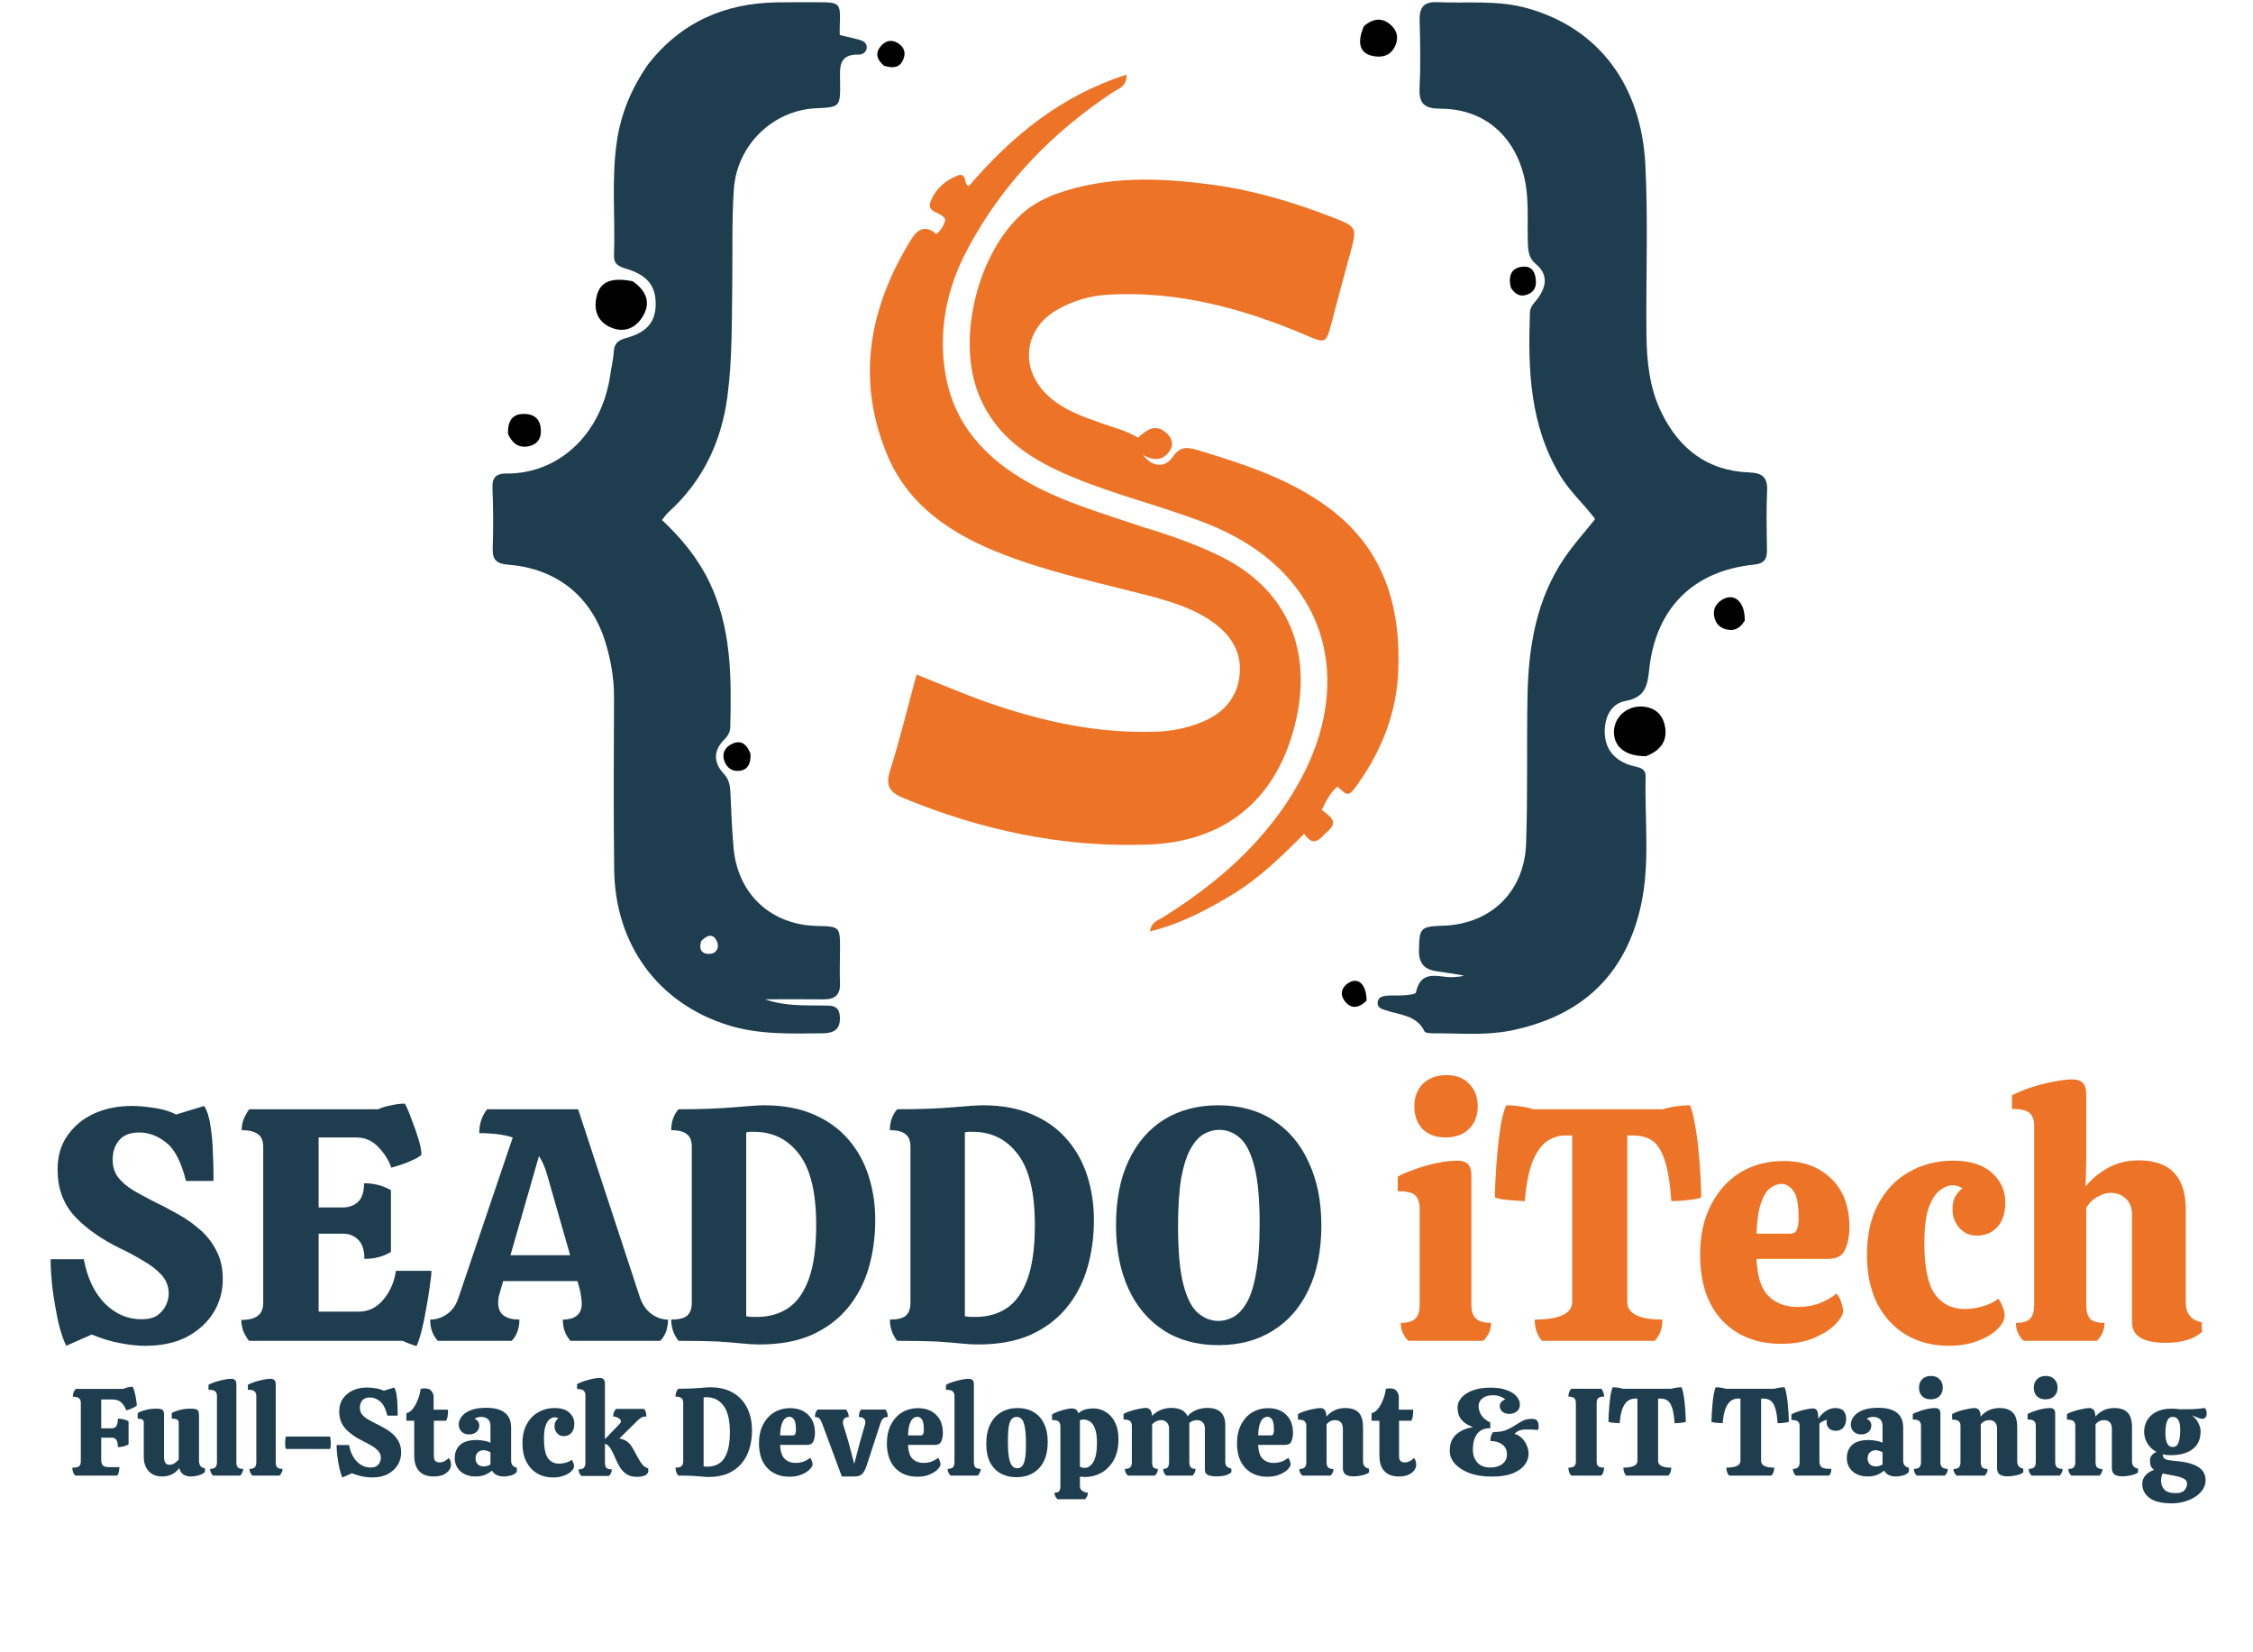
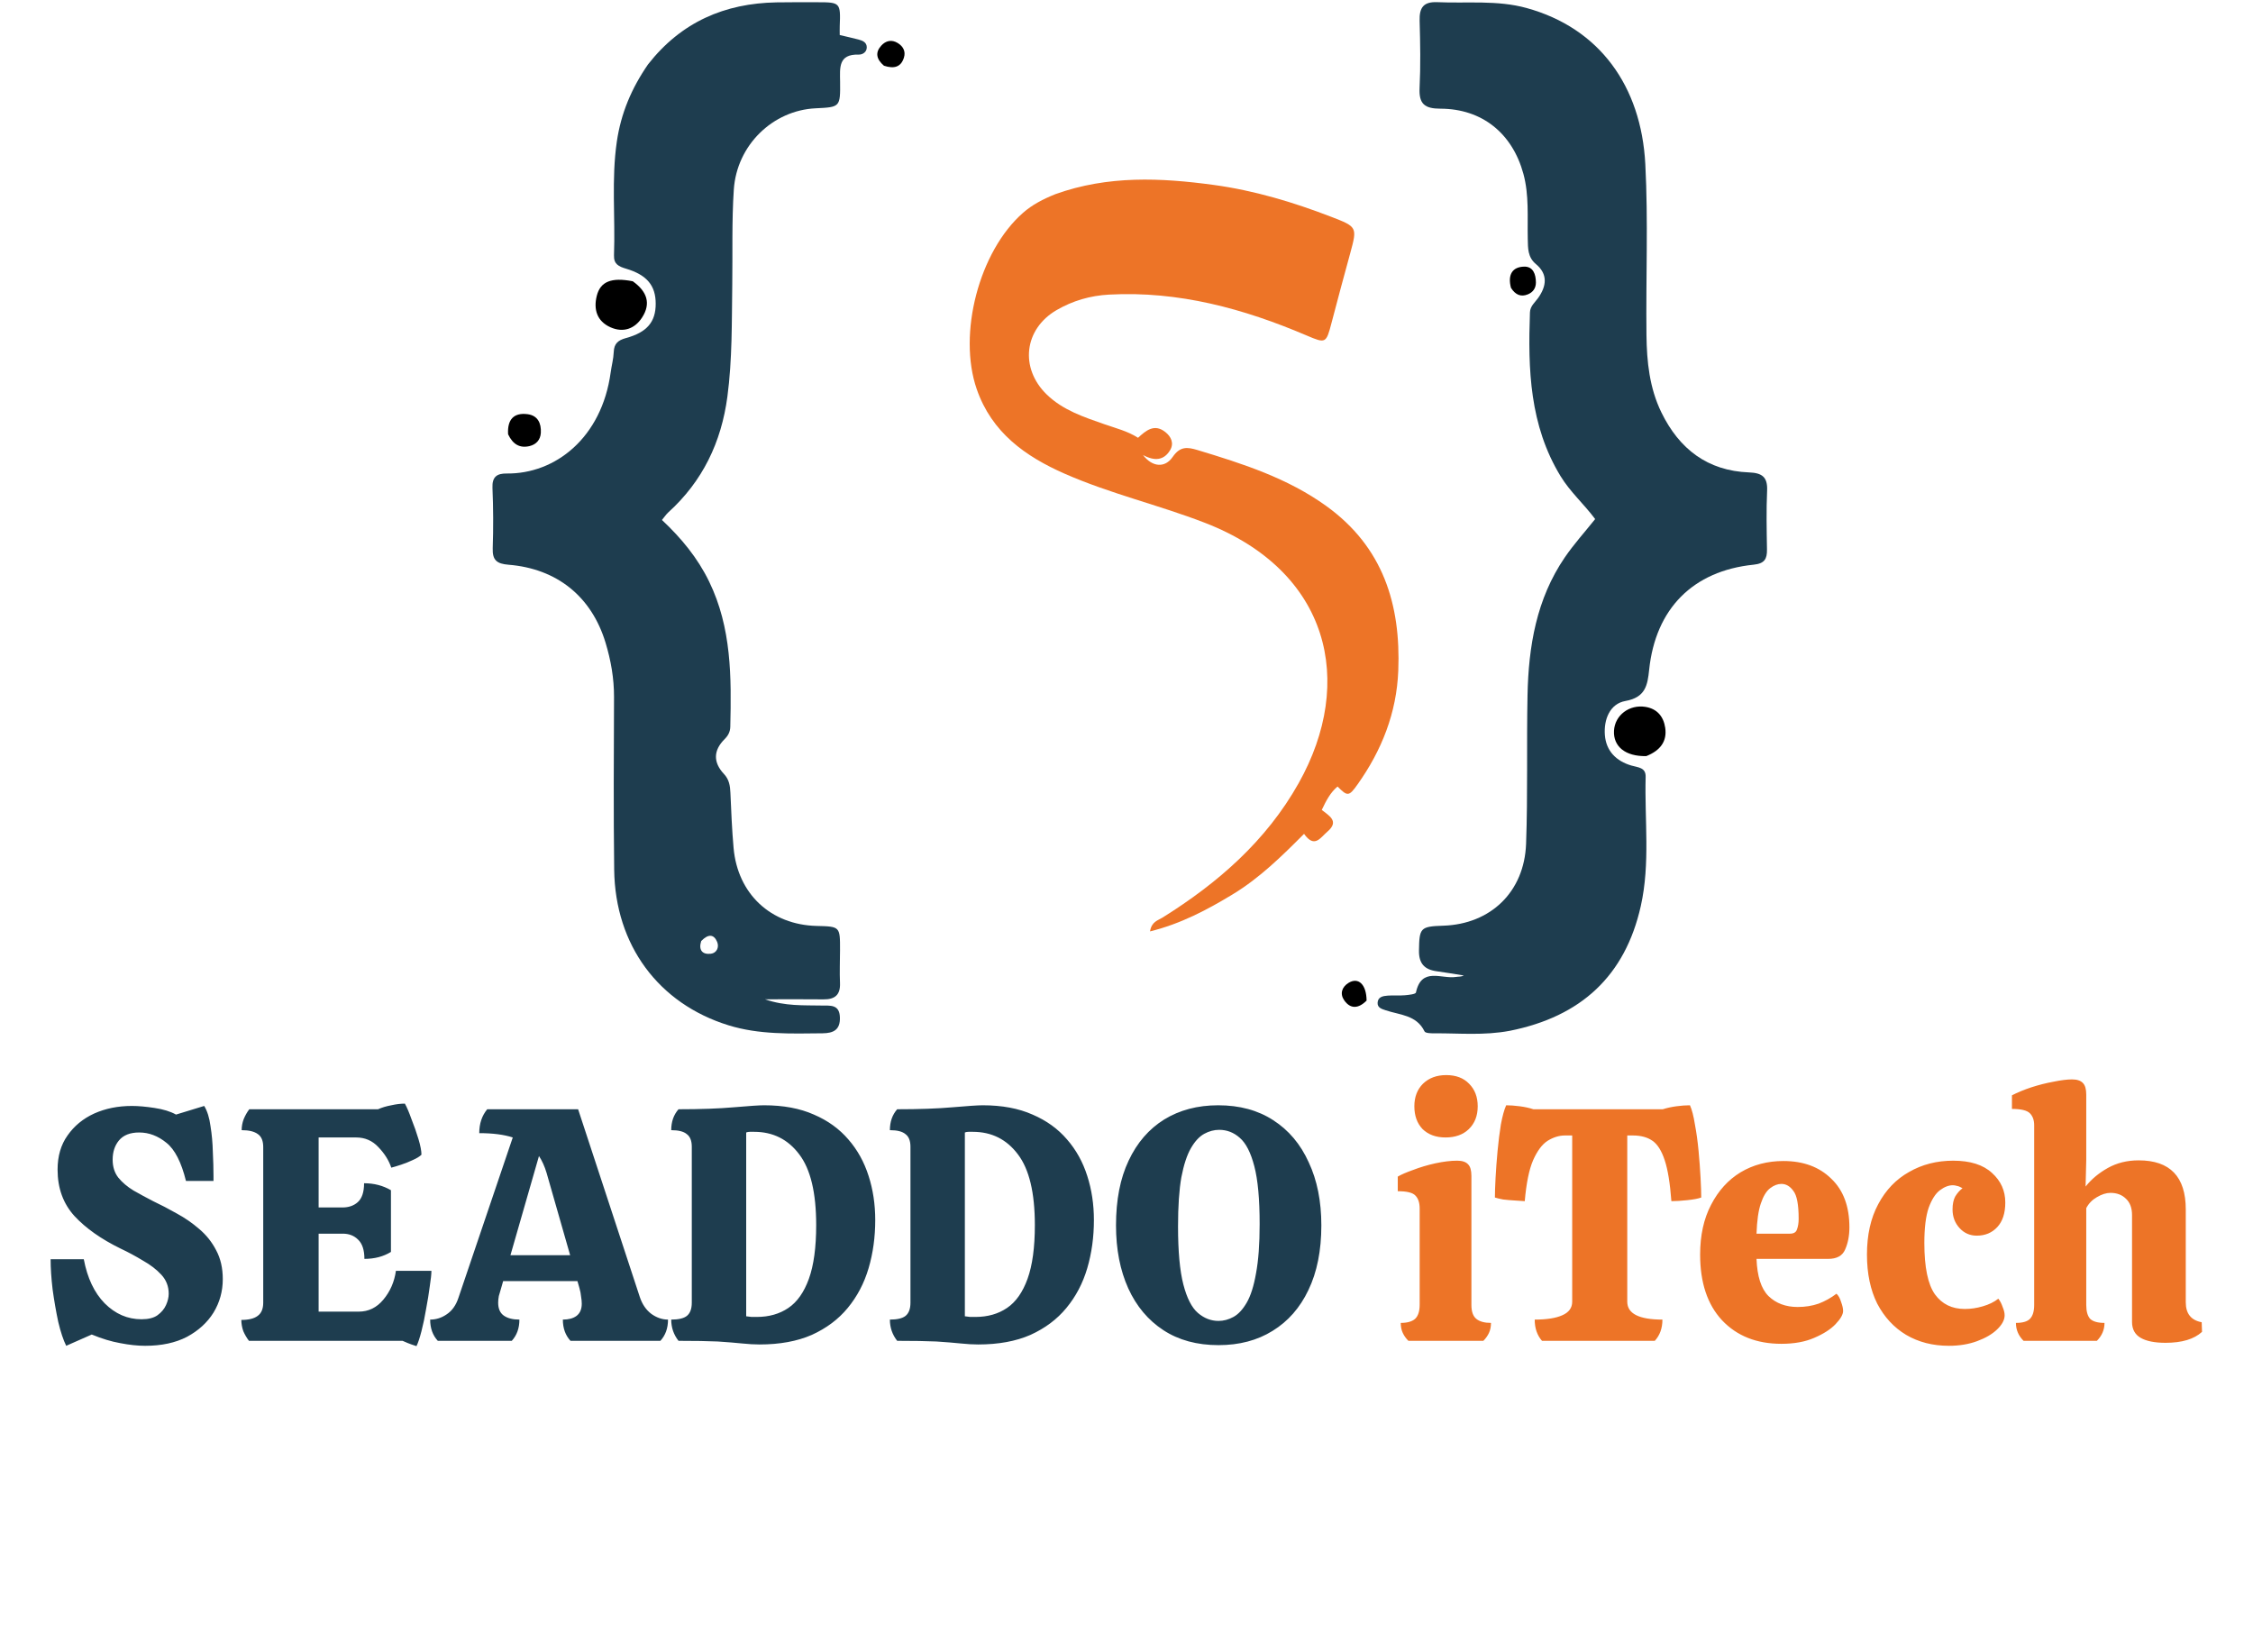
<svg xmlns="http://www.w3.org/2000/svg" width="652" height="478" viewBox="0 0 652 478" fill="none">
  <path d="M436.941 298.284C429.4 299.709 422.221 298.962 415.07 299.017C414.098 299.025 412.502 298.986 412.246 298.458C409.926 293.678 405.094 293.736 401.019 292.355C399.883 291.971 398.612 291.633 398.663 290.205C398.725 288.461 400.238 288.212 401.569 288.109C403.226 287.981 404.906 288.144 406.561 288.003C407.685 287.907 409.658 287.692 409.761 287.211C411.369 279.687 417.217 283.384 421.363 282.7C422.092 282.579 422.858 282.682 423.631 282.286C421.015 281.874 418.407 281.414 415.783 281.061C412.246 280.586 410.582 278.822 410.641 275.057C410.745 268.504 410.992 268.091 417.68 267.871C431.335 267.422 441.128 258.125 441.636 244.177C442.157 229.864 441.764 215.521 442.052 201.196C442.336 187.037 444.628 173.302 452.846 161.287C455.455 157.473 458.584 154.015 461.626 150.204C458.417 145.888 454.408 142.376 451.613 137.787C442.644 123.058 442.166 106.867 442.754 90.417C442.821 88.546 444.213 87.519 445.158 86.178C447.555 82.774 447.997 79.346 444.492 76.428C442.074 74.416 442.185 71.806 442.124 69.147C441.981 62.834 442.55 56.477 440.849 50.265C437.653 38.592 428.917 31.479 416.867 31.451C412.323 31.441 410.589 30.129 410.816 25.473C411.132 18.99 411.012 12.476 410.829 5.983C410.724 2.227 411.92 0.45 415.96 0.629C424.582 1.013 433.267 -0.024 441.787 2.322C462.839 8.119 474.954 24.868 476.14 47.494C477.002 63.947 476.28 80.479 476.474 96.974C476.564 104.65 477.35 112.288 480.796 119.352C485.956 129.929 494.144 136.246 506.146 136.703C509.916 136.847 511.568 138.01 511.388 141.989C511.134 147.643 511.257 153.318 511.35 158.982C511.395 161.745 510.65 163.081 507.492 163.403C489.907 165.201 479.103 176.14 477.254 193.8C476.783 198.293 476.197 201.809 470.372 202.85C465.903 203.648 464.09 208.166 464.438 212.707C464.795 217.351 467.766 220.256 472.103 221.527C474.064 222.102 476.312 222.051 476.238 224.814C475.903 237.273 477.601 249.826 474.836 262.173C470.304 282.408 457.522 294.178 436.941 298.284Z" fill="#1E3D4F" />
  <path d="M187.539 18.625C197.155 6.355 209.71 0.959 224.697 0.688C228.694 0.615 232.694 0.65 236.693 0.65C243.139 0.651 243.289 0.823 243.017 7.524C242.984 8.323 243.012 9.123 243.012 10.133C244.975 10.601 246.732 10.993 248.472 11.446C249.638 11.749 250.807 12.255 250.836 13.646C250.865 15.081 249.616 15.831 248.5 15.798C242.547 15.623 243.075 19.65 243.118 23.6C243.198 31.004 243.133 31.004 236.047 31.339C223.658 31.924 213.209 41.975 212.356 54.891C211.753 64.019 212.042 73.205 211.91 82.365C211.755 93.177 211.931 104.006 210.503 114.762C208.752 127.95 203.338 139.272 193.386 148.28C192.795 148.815 192.351 149.51 191.562 150.466C197.176 155.73 201.88 161.434 205.205 168.263C211.735 181.674 211.677 195.959 211.341 210.326C211.307 211.759 210.715 212.871 209.727 213.85C206.403 217.142 206.366 220.614 209.502 223.961C211.027 225.589 211.286 227.388 211.375 229.434C211.607 234.749 211.822 240.071 212.291 245.368C213.47 258.688 223.058 267.617 236.348 267.942C243.116 268.108 243.118 268.108 243.097 274.943C243.087 278.109 242.948 281.28 243.087 284.438C243.242 287.92 241.585 289.233 238.291 289.191C232.971 289.124 227.65 289.173 221.364 289.173C227.31 291.205 232.548 290.864 237.734 290.977C240.215 291.031 242.95 290.543 243.063 294.419C243.168 298.009 241.205 298.978 238.054 299.009C228.894 299.101 219.706 299.445 210.81 296.69C190.559 290.42 178.014 273.485 177.739 251.689C177.528 235.03 177.631 218.366 177.693 201.705C177.714 196.311 176.785 191.084 175.242 185.986C171.208 172.663 161.213 164.55 147.169 163.42C143.761 163.146 142.473 162.109 142.589 158.648C142.785 152.824 142.762 146.981 142.515 141.159C142.38 137.966 143.83 136.985 146.626 137.02C160.659 137.194 174.132 126.718 176.722 107.781C176.992 105.803 177.535 103.844 177.612 101.863C177.706 99.432 178.854 98.455 181.13 97.835C187.28 96.158 189.761 93.124 189.755 87.881C189.75 82.681 187.268 79.578 181.207 77.761C179.061 77.117 177.588 76.464 177.685 73.865C178.091 62.898 176.906 51.909 178.509 40.947C179.694 32.844 182.724 25.593 187.539 18.625ZM202.924 272.311C202.109 274.869 203.199 276.286 205.717 275.989C207.364 275.795 208.199 274.149 207.535 272.555C206.629 270.377 205.039 270.131 202.924 272.311Z" fill="#1E3D4F" />
-   <path d="M330.521 152.43C338.078 154.702 345.116 157.172 351.932 160.359C375.655 171.448 380.406 192.686 373.558 213.848C367.306 233.166 352.808 243.614 332.482 244.387C307.748 245.327 284.212 240.318 261.442 230.935C257.49 229.307 256.187 227.418 257.567 223.034C260.402 214.027 262.629 204.828 265.245 195.198C272.455 198.046 279.106 200.937 285.935 203.318C301.754 208.834 317.952 212.36 334.854 211.726C339.238 211.562 343.496 210.667 347.508 209.073C353.396 206.734 357.688 202.668 358.642 196.06C359.699 188.745 356.132 183.517 350.396 179.624C344.809 175.831 338.387 173.924 331.922 172.243C318.073 168.644 304.035 165.694 290.636 160.542C275.738 154.813 262.774 146.563 256.499 131.037C247.663 109.174 251.712 88.608 263.799 69.11C265.669 66.094 268.132 65.148 270.966 67.752C272.541 66.352 273.327 64.97 273.539 63.45C272.397 61.24 268.095 61.617 269.258 58.469C270.747 54.439 274.041 51.845 277.785 50.553C280.059 50.915 278.72 53.125 280.38 53.845C292.729 39.454 307.01 27.646 326.018 21.603C326.163 25.057 323.655 25.634 322.096 26.668C304.269 38.486 289.838 53.425 279.819 72.427C273.982 83.499 271.565 95.374 273.515 107.706C275.876 122.643 285.145 132.719 298.059 139.871C308.198 145.486 319.281 148.598 330.521 152.43Z" fill="#ED7427" />
  <path d="M305.445 56.175C320.682 50.713 335.982 51.444 351.199 53.509C362.904 55.097 374.252 58.498 385.308 62.764C392.712 65.621 392.806 65.734 390.778 73.151C388.937 79.889 387.108 86.63 385.346 93.388C383.782 99.383 383.677 99.447 378.134 97.083C359.875 89.295 341.068 84.164 320.961 85.25C315.524 85.544 310.452 87.014 305.784 89.725C296.334 95.212 295.047 106.519 302.919 114.16C307.616 118.719 313.66 120.685 319.63 122.769C322.916 123.916 326.32 124.753 329.339 126.682C331.669 124.546 334.068 122.53 337.22 125.009C338.926 126.35 339.828 128.275 338.599 130.3C336.847 133.189 334.179 133.523 330.776 131.669C333.454 135.167 337.105 135.517 339.368 132.222C341.504 129.11 343.603 129.341 346.544 130.231C359.634 134.188 372.608 138.33 383.889 146.481C400.223 158.284 405.407 174.864 404.65 194.092C404.17 206.297 399.863 217.125 392.875 226.978C390.36 230.525 389.961 230.502 387.08 227.601C384.981 229.349 383.787 231.681 382.51 234.367C384.572 236.047 387.716 237.607 384.129 240.667C382.087 242.409 380.415 245.578 377.381 241.297C370.915 247.794 364.494 254.088 356.779 258.77C349.366 263.269 341.735 267.319 332.81 269.524C333.24 266.698 335.089 266.356 336.416 265.528C352.47 255.513 366.448 243.319 375.821 226.629C392.303 197.279 384.79 165.246 348.663 151.277C335.306 146.112 321.289 142.873 308.155 137.098C296.677 132.051 287.013 125.153 282.667 112.634C277.108 96.618 283.337 72.723 296.064 61.576C298.733 59.238 301.818 57.628 305.445 56.175Z" fill="#ED7427" />
  <path d="M476.43 218.794C470.364 218.936 466.833 215.997 467.079 211.45C467.321 206.967 471.51 203.804 476.173 204.551C479.628 205.105 481.423 207.421 481.896 210.574C482.492 214.542 480.451 217.192 476.43 218.794Z" fill="black" />
  <path d="M183.117 81.391C187.277 84.347 188.444 87.843 185.805 91.895C183.66 95.189 180.343 96.341 176.685 94.714C172.767 92.971 171.703 89.543 172.712 85.572C173.753 81.477 176.923 80.183 183.117 81.391Z" fill="black" />
-   <path d="M394.711 7.564C397.524 5.146 400.175 5.082 402.593 7.306C404.503 9.062 404.811 11.372 403.56 13.681C402.152 16.28 399.735 16.748 397.115 16.167C393.53 15.371 392.615 12.362 394.711 7.564Z" fill="black" />
  <path d="M147.039 125.671C146.776 121.296 148.772 119.359 152.658 119.852C155.63 120.229 156.672 122.487 156.511 125.259C156.394 127.288 155.164 128.635 153.217 129.092C150.428 129.747 148.423 128.588 147.039 125.671Z" fill="black" />
-   <path d="M504.918 179.592C503.294 182.3 501.197 182.81 498.778 181.861C497.128 181.214 496.249 179.759 496.02 178.042C495.753 176.03 496.747 174.53 498.409 173.53C501.889 171.436 505.02 174.116 504.918 179.592Z" fill="black" />
  <path d="M437.261 83.289C436.281 79.524 437.615 77.227 441.099 77.156C443.693 77.104 444.474 79.388 444.479 81.747C444.483 83.413 443.598 84.595 442.124 85.189C440.199 85.964 438.59 85.396 437.261 83.289Z" fill="black" />
-   <path d="M217.206 218.174C217.306 221.295 216.16 223.126 213.29 223.079C211.292 223.045 209.981 221.648 209.491 219.752C208.961 217.704 210.004 216.165 211.747 215.304C214.415 213.987 216.1 215.281 217.206 218.174Z" fill="black" />
  <path d="M255.813 19.018C253.609 17.131 253.238 15.222 254.979 13.26C256.321 11.748 258.048 11.355 259.839 12.475C261.355 13.424 262.155 14.855 261.594 16.662C260.733 19.441 258.716 19.97 255.813 19.018Z" fill="black" />
  <path d="M395.481 289.54C393.04 291.993 390.747 291.955 389.011 289.473C387.703 287.604 388.281 285.623 390.29 284.399C393.078 282.7 395.438 284.83 395.481 289.54Z" fill="black" />
  <path d="M19.16 389.44C18.328 387.776 17.56 385.472 16.856 382.528C16.216 379.52 15.672 376.384 15.224 373.12C14.84 369.856 14.648 366.944 14.648 364.384H24.248C25.272 369.824 27.288 374.08 30.296 377.152C33.368 380.224 36.92 381.76 40.952 381.76C42.936 381.76 44.472 381.376 45.56 380.608C46.712 379.776 47.544 378.784 48.056 377.632C48.568 376.48 48.824 375.392 48.824 374.368C48.824 372.256 48.12 370.432 46.712 368.896C45.304 367.36 43.512 365.984 41.336 364.768C39.224 363.488 37.08 362.336 34.904 361.312C29.272 358.56 24.824 355.424 21.56 351.904C18.296 348.32 16.664 343.84 16.664 338.464C16.664 334.56 17.624 331.264 19.544 328.576C21.464 325.824 24.024 323.712 27.224 322.24C30.488 320.768 34.136 320.032 38.168 320.032C40.024 320.032 42.2 320.224 44.696 320.608C47.256 320.992 49.336 321.632 50.936 322.528L59.096 320.032C59.992 321.504 60.6 323.456 60.92 325.888C61.304 328.256 61.528 330.72 61.592 333.28C61.72 335.84 61.784 338.176 61.784 340.288V341.728H53.816C52.472 336.288 50.584 332.608 48.152 330.688C45.72 328.704 43.096 327.712 40.28 327.712C37.656 327.712 35.704 328.48 34.424 330.016C33.208 331.488 32.6 333.344 32.6 335.584C32.6 337.632 33.144 339.36 34.232 340.768C35.384 342.176 36.856 343.424 38.648 344.512C40.44 345.536 42.328 346.56 44.312 347.584C46.488 348.608 48.76 349.792 51.128 351.136C53.496 352.416 55.672 353.92 57.656 355.648C59.704 357.376 61.336 359.424 62.552 361.792C63.832 364.16 64.472 366.944 64.472 370.144C64.472 373.664 63.576 376.896 61.784 379.84C59.992 382.72 57.432 385.056 54.104 386.848C50.776 388.576 46.744 389.44 42.008 389.44C39.832 389.44 37.432 389.184 34.808 388.672C32.248 388.224 29.496 387.392 26.552 386.176L19.16 389.44ZM120.528 389.536C120.144 389.408 119.664 389.248 119.088 389.056C118.512 388.864 117.648 388.512 116.496 388H72.048C71.408 387.168 70.864 386.24 70.416 385.216C70.032 384.128 69.84 383.04 69.84 381.952C71.952 381.952 73.52 381.568 74.544 380.8C75.632 380.032 76.176 378.752 76.176 376.96V331.936C76.176 330.144 75.664 328.896 74.64 328.192C73.616 327.424 72.048 327.04 69.936 327.04C69.936 325.952 70.128 324.896 70.512 323.872C70.96 322.784 71.504 321.824 72.144 320.992H109.392C110.544 320.48 111.824 320.096 113.232 319.84C114.64 319.52 115.952 319.36 117.168 319.36C117.744 320.384 118.384 321.888 119.088 323.872C119.856 325.792 120.528 327.712 121.104 329.632C121.68 331.552 121.968 333.056 121.968 334.144C121.456 334.656 120.624 335.168 119.472 335.68C118.384 336.192 117.264 336.64 116.112 337.024C114.96 337.408 114 337.696 113.232 337.888C112.528 335.776 111.28 333.792 109.488 331.936C107.76 330.08 105.616 329.152 103.056 329.152H92.208V349.408H99.12C100.912 349.408 102.384 348.896 103.536 347.872C104.752 346.784 105.36 344.96 105.36 342.4C108.24 342.4 110.832 343.072 113.136 344.416V362.272C110.96 363.616 108.4 364.288 105.456 364.288C105.456 361.728 104.848 359.872 103.632 358.72C102.48 357.568 101.008 356.992 99.216 356.992H92.208V379.552H103.824C106.64 379.552 109.008 378.4 110.928 376.096C112.912 373.728 114.128 370.944 114.576 367.744H124.848C124.848 368.704 124.688 370.208 124.368 372.256C124.112 374.24 123.76 376.416 123.312 378.784C122.928 381.088 122.48 383.232 121.968 385.216C121.456 387.2 120.976 388.64 120.528 389.536ZM126.694 388C125.222 386.4 124.486 384.352 124.486 381.856C126.214 381.856 127.814 381.344 129.286 380.32C130.822 379.296 131.942 377.728 132.646 375.616L148.39 329.152C145.83 328.32 142.598 327.904 138.694 327.904C138.694 325.152 139.462 322.848 140.998 320.992H167.302L185.158 375.328C185.862 377.44 186.982 379.072 188.518 380.224C190.054 381.312 191.654 381.856 193.318 381.856C193.318 384.352 192.582 386.4 191.11 388H165.094C163.622 386.4 162.886 384.352 162.886 381.856C164.55 381.856 165.862 381.504 166.822 380.8C167.846 380.032 168.358 378.848 168.358 377.248C168.358 376.672 168.294 376 168.166 375.232C168.102 374.464 167.942 373.632 167.686 372.736L167.11 370.72H145.606L145.03 372.736C144.774 373.568 144.55 374.336 144.358 375.04C144.23 375.744 144.166 376.384 144.166 376.96C144.166 378.688 144.71 379.936 145.798 380.704C146.886 381.472 148.39 381.856 150.31 381.856C150.31 384.352 149.574 386.4 148.102 388H126.694ZM147.718 363.232H164.998L158.182 339.424C157.606 337.504 156.87 335.872 155.974 334.528L147.718 363.232ZM219.782 389.056C218.31 389.056 216.646 388.96 214.79 388.768C212.934 388.576 210.566 388.384 207.686 388.192C204.806 388.064 201.03 388 196.358 388C194.95 386.208 194.246 384.16 194.246 381.856C196.358 381.856 197.862 381.504 198.758 380.8C199.718 380.032 200.198 378.752 200.198 376.96V331.84C200.198 330.112 199.718 328.896 198.758 328.192C197.862 327.424 196.358 327.04 194.246 327.04C194.246 324.608 194.95 322.592 196.358 320.992C202.694 320.992 208.038 320.8 212.39 320.416C216.806 320.032 219.718 319.84 221.126 319.84C226.694 319.84 231.494 320.736 235.526 322.528C239.558 324.256 242.886 326.656 245.51 329.728C248.134 332.736 250.086 336.256 251.366 340.288C252.646 344.256 253.286 348.512 253.286 353.056C253.286 357.984 252.646 362.624 251.366 366.976C250.086 371.328 248.07 375.168 245.318 378.496C242.63 381.76 239.174 384.352 234.95 386.272C230.726 388.128 225.67 389.056 219.782 389.056ZM219.014 381.088C222.534 381.088 225.574 380.224 228.134 378.496C230.694 376.768 232.678 373.952 234.086 370.048C235.494 366.144 236.198 360.96 236.198 354.496C236.198 345.152 234.566 338.336 231.302 334.048C228.038 329.696 223.686 327.52 218.246 327.52C217.798 327.52 217.382 327.52 216.998 327.52C216.614 327.52 216.262 327.584 215.942 327.712V380.896C216.454 380.96 216.966 381.024 217.478 381.088C218.054 381.088 218.566 381.088 219.014 381.088ZM283.063 389.056C281.591 389.056 279.927 388.96 278.071 388.768C276.215 388.576 273.847 388.384 270.967 388.192C268.087 388.064 264.311 388 259.639 388C258.231 386.208 257.527 384.16 257.527 381.856C259.639 381.856 261.143 381.504 262.039 380.8C262.999 380.032 263.479 378.752 263.479 376.96V331.84C263.479 330.112 262.999 328.896 262.039 328.192C261.143 327.424 259.639 327.04 257.527 327.04C257.527 324.608 258.231 322.592 259.639 320.992C265.975 320.992 271.319 320.8 275.671 320.416C280.087 320.032 282.999 319.84 284.407 319.84C289.975 319.84 294.775 320.736 298.807 322.528C302.839 324.256 306.167 326.656 308.791 329.728C311.415 332.736 313.367 336.256 314.647 340.288C315.927 344.256 316.567 348.512 316.567 353.056C316.567 357.984 315.927 362.624 314.647 366.976C313.367 371.328 311.351 375.168 308.599 378.496C305.911 381.76 302.455 384.352 298.231 386.272C294.007 388.128 288.951 389.056 283.063 389.056ZM282.295 381.088C285.815 381.088 288.855 380.224 291.415 378.496C293.975 376.768 295.959 373.952 297.367 370.048C298.775 366.144 299.479 360.96 299.479 354.496C299.479 345.152 297.847 338.336 294.583 334.048C291.319 329.696 286.967 327.52 281.527 327.52C281.079 327.52 280.663 327.52 280.279 327.52C279.895 327.52 279.543 327.584 279.223 327.712V380.896C279.735 380.96 280.247 381.024 280.759 381.088C281.335 381.088 281.847 381.088 282.295 381.088ZM352.627 389.248C346.419 389.248 341.107 387.808 336.691 384.928C332.275 382.048 328.883 378.016 326.515 372.832C324.147 367.584 322.963 361.504 322.963 354.592C322.963 347.232 324.179 340.992 326.611 335.872C329.043 330.688 332.467 326.72 336.883 323.968C341.363 321.216 346.579 319.84 352.531 319.84C358.739 319.84 364.051 321.28 368.467 324.16C372.947 327.04 376.371 331.104 378.739 336.352C381.171 341.536 382.387 347.616 382.387 354.592C382.387 361.888 381.139 368.128 378.643 373.312C376.211 378.432 372.755 382.368 368.275 385.12C363.859 387.872 358.643 389.248 352.627 389.248ZM352.627 382.24C354.099 382.24 355.539 381.856 356.947 381.088C358.355 380.32 359.635 378.944 360.787 376.96C361.939 374.976 362.835 372.16 363.475 368.512C364.179 364.8 364.531 360.032 364.531 354.208C364.531 346.976 364.019 341.408 362.995 337.504C361.971 333.536 360.563 330.784 358.771 329.248C357.043 327.712 355.059 326.944 352.819 326.944C351.347 326.944 349.907 327.328 348.499 328.096C347.091 328.864 345.811 330.24 344.659 332.224C343.507 334.208 342.579 337.024 341.875 340.672C341.235 344.32 340.915 349.056 340.915 354.88C340.915 362.112 341.427 367.712 342.451 371.68C343.475 375.648 344.883 378.4 346.675 379.936C348.467 381.472 350.451 382.24 352.627 382.24Z" fill="#1E3D4F" />
  <path d="M418.327 329.152C415.575 329.152 413.367 328.352 411.703 326.752C410.103 325.088 409.303 322.88 409.303 320.128C409.303 317.44 410.135 315.264 411.799 313.6C413.527 311.936 415.767 311.104 418.519 311.104C421.335 311.104 423.543 311.936 425.143 313.6C426.807 315.264 427.639 317.44 427.639 320.128C427.639 322.88 426.775 325.088 425.047 326.752C423.383 328.352 421.143 329.152 418.327 329.152ZM407.575 388C406.871 387.296 406.327 386.528 405.943 385.696C405.559 384.864 405.367 383.904 405.367 382.816C407.223 382.816 408.599 382.432 409.495 381.664C410.391 380.832 410.839 379.456 410.839 377.536V349.696C410.839 348.032 410.423 346.784 409.591 345.952C408.823 345.12 407.127 344.704 404.503 344.704V340.48C405.463 339.904 406.935 339.264 408.919 338.56C410.903 337.792 413.047 337.152 415.351 336.64C417.719 336.128 419.831 335.872 421.687 335.872C423.159 335.872 424.215 336.224 424.855 336.928C425.495 337.568 425.815 338.688 425.815 340.288V377.632C425.815 379.552 426.295 380.896 427.255 381.664C428.215 382.432 429.623 382.816 431.479 382.816C431.479 383.904 431.287 384.864 430.903 385.696C430.519 386.528 429.975 387.296 429.271 388H407.575ZM446.244 388C444.836 386.4 444.132 384.352 444.132 381.856C447.588 381.856 450.244 381.44 452.1 380.608C454.02 379.776 454.98 378.464 454.98 376.672V328.576H452.868C451.204 328.576 449.54 329.088 447.876 330.112C446.276 331.136 444.868 333.024 443.652 335.776C442.5 338.464 441.7 342.4 441.252 347.584C440.484 347.52 439.524 347.456 438.372 347.392C437.22 347.328 436.1 347.232 435.012 347.104C433.988 346.912 433.188 346.72 432.612 346.528C432.612 345.184 432.676 343.296 432.804 340.864C432.932 338.432 433.124 335.84 433.38 333.088C433.636 330.336 433.956 327.776 434.34 325.408C434.788 322.976 435.3 321.12 435.876 319.84C437.028 319.84 438.34 319.936 439.812 320.128C441.284 320.32 442.596 320.608 443.748 320.992H481.188C482.404 320.608 483.716 320.32 485.124 320.128C486.532 319.936 487.844 319.84 489.06 319.84C489.636 321.12 490.116 322.976 490.5 325.408C490.948 327.776 491.3 330.336 491.556 333.088C491.812 335.84 492.004 338.432 492.132 340.864C492.26 343.296 492.324 345.184 492.324 346.528C491.492 346.848 490.148 347.104 488.292 347.296C486.5 347.488 484.964 347.584 483.684 347.584C483.3 342.4 482.66 338.464 481.764 335.776C480.868 333.024 479.684 331.136 478.212 330.112C476.74 329.088 474.852 328.576 472.548 328.576H470.916V376.672C470.916 380.128 474.308 381.856 481.092 381.856C481.092 384.352 480.356 386.4 478.884 388H446.244ZM515.523 388.864C508.355 388.864 502.627 386.592 498.339 382.048C494.115 377.504 492.003 371.168 492.003 363.04C492.003 357.472 493.059 352.672 495.171 348.64C497.283 344.544 500.131 341.408 503.715 339.232C507.363 337.056 511.491 335.968 516.099 335.968C521.859 335.968 526.467 337.664 529.923 341.056C533.443 344.384 535.203 349.088 535.203 355.168C535.203 357.6 534.787 359.744 533.955 361.6C533.187 363.392 531.555 364.288 529.059 364.288H508.323C508.515 369.344 509.667 372.928 511.779 375.04C513.955 377.152 516.771 378.208 520.227 378.208C522.403 378.208 524.419 377.888 526.275 377.248C528.131 376.544 529.859 375.584 531.459 374.368C532.035 374.88 532.483 375.68 532.803 376.768C533.187 377.792 533.379 378.656 533.379 379.36C533.379 380.384 532.643 381.664 531.171 383.2C529.763 384.672 527.715 385.984 525.027 387.136C522.403 388.288 519.235 388.864 515.523 388.864ZM508.323 356.992H518.019C519.107 356.992 519.779 356.576 520.035 355.744C520.355 354.912 520.515 353.888 520.515 352.672C520.515 348.576 520.003 345.888 518.979 344.608C518.019 343.264 516.867 342.592 515.523 342.592C514.435 342.592 513.347 343.008 512.259 343.84C511.171 344.672 510.275 346.144 509.571 348.256C508.867 350.304 508.451 353.216 508.323 356.992ZM563.996 389.44C559.324 389.44 555.196 388.384 551.612 386.272C548.092 384.16 545.308 381.152 543.26 377.248C541.276 373.28 540.284 368.544 540.284 363.04C540.284 357.344 541.372 352.48 543.548 348.448C545.724 344.352 548.7 341.248 552.476 339.136C556.252 336.96 560.508 335.872 565.244 335.872C570.172 335.872 573.916 337.056 576.476 339.424C579.036 341.728 580.316 344.576 580.316 347.968C580.316 351.04 579.548 353.408 578.012 355.072C576.476 356.736 574.492 357.568 572.06 357.568C570.076 357.568 568.412 356.832 567.068 355.36C565.724 353.888 565.052 352.096 565.052 349.984C565.052 348.448 565.308 347.2 565.82 346.24C566.396 345.28 567.1 344.48 567.932 343.84C567.292 343.456 566.748 343.232 566.3 343.168C565.916 343.04 565.532 342.976 565.148 342.976C563.932 342.976 562.684 343.456 561.404 344.416C560.124 345.376 559.036 347.072 558.14 349.504C557.308 351.936 556.892 355.328 556.892 359.68C556.892 366.72 557.916 371.68 559.964 374.56C562.012 377.376 564.892 378.784 568.604 378.784C570.332 378.784 572.06 378.528 573.788 378.016C575.58 377.504 577.084 376.768 578.3 375.808C578.812 376.448 579.228 377.248 579.548 378.208C579.932 379.104 580.124 379.904 580.124 380.608C580.124 381.952 579.388 383.328 577.916 384.736C576.508 386.08 574.588 387.2 572.156 388.096C569.724 388.992 567.004 389.44 563.996 389.44ZM626.689 388.576C623.553 388.576 621.153 388.096 619.489 387.136C617.825 386.176 616.993 384.64 616.993 382.528V351.616C616.993 349.568 616.417 348 615.265 346.912C614.113 345.76 612.609 345.184 610.753 345.184C609.537 345.184 608.225 345.6 606.817 346.432C605.473 347.2 604.449 348.256 603.745 349.6V377.632C603.745 379.488 604.129 380.832 604.897 381.664C605.729 382.432 607.105 382.816 609.025 382.816C609.025 384.8 608.289 386.528 606.817 388H585.601C584.129 386.528 583.393 384.8 583.393 382.816C585.313 382.816 586.657 382.432 587.425 381.664C588.257 380.832 588.673 379.488 588.673 377.632V325.6C588.673 324.128 588.257 322.976 587.425 322.144C586.593 321.312 584.865 320.896 582.241 320.896V316.96C583.841 316.128 585.697 315.36 587.809 314.656C589.985 313.952 592.129 313.408 594.241 313.024C596.417 312.576 598.209 312.352 599.617 312.352C601.089 312.352 602.145 312.704 602.785 313.408C603.425 314.048 603.745 315.168 603.745 316.768V335.68L603.553 343.36C605.217 341.248 607.361 339.456 609.985 337.984C612.609 336.512 615.585 335.776 618.913 335.776C628.001 335.776 632.545 340.512 632.545 349.984V376.864C632.545 380.128 634.081 382.048 637.153 382.624L637.249 385.408C634.945 387.52 631.425 388.576 626.689 388.576Z" fill="#ED7427" />
-   <path d="M21.764 427C21.212 426.4 20.936 425.632 20.936 424.696C21.92 424.696 22.568 424.564 22.88 424.3C23.216 424.036 23.384 423.568 23.384 422.896V405.976C23.384 405.304 23.192 404.836 22.808 404.572C22.424 404.308 21.848 404.176 21.08 404.176C21.08 403.288 21.356 402.532 21.908 401.908H35.66C36.596 401.5 37.508 401.296 38.396 401.296C38.612 401.68 38.804 402.232 38.972 402.952C39.164 403.648 39.308 404.356 39.404 405.076C39.524 405.772 39.584 406.324 39.584 406.732C39.272 407.02 38.804 407.296 38.18 407.56C37.556 407.824 37.004 408.004 36.524 408.1C36.284 407.308 35.84 406.588 35.192 405.94C34.568 405.292 33.656 404.968 32.456 404.968H29.288V413.32H32.24C32.936 413.32 33.416 413.092 33.68 412.636C33.968 412.18 34.112 411.472 34.112 410.512C34.64 410.512 35.192 410.584 35.768 410.728C36.344 410.848 36.824 411.04 37.208 411.304V417.964C36.824 418.204 36.344 418.396 35.768 418.54C35.216 418.684 34.664 418.756 34.112 418.756C34.112 417.772 33.968 417.076 33.68 416.668C33.416 416.236 32.948 416.02 32.276 416.02H29.288V422.428C29.288 423.1 29.432 423.628 29.72 424.012C30.008 424.372 30.656 424.552 31.664 424.552H34.544C34.544 424.984 34.496 425.428 34.4 425.884C34.328 426.34 34.16 426.712 33.896 427H21.764ZM46.936 427.252C45.256 427.252 43.948 426.736 43.012 425.704C42.076 424.672 41.608 423.28 41.608 421.528V411.628C41.608 411.22 41.452 410.932 41.14 410.764C40.828 410.596 40.396 410.512 39.844 410.512V408.928C40.156 408.664 40.804 408.388 41.788 408.1C42.796 407.788 43.924 407.632 45.172 407.632C46.108 407.632 46.72 407.74 47.008 407.956C47.32 408.172 47.476 408.7 47.476 409.54V421.636C47.476 422.356 47.596 422.908 47.836 423.292C48.076 423.676 48.496 423.868 49.096 423.868C49.6 423.868 50.08 423.712 50.536 423.4C51.016 423.088 51.412 422.728 51.724 422.32V411.628C51.724 411.22 51.544 410.932 51.184 410.764C50.824 410.596 50.332 410.512 49.708 410.512V408.928C50.044 408.664 50.704 408.388 51.688 408.1C52.672 407.788 53.836 407.632 55.18 407.632C56.116 407.632 56.752 407.74 57.088 407.956C57.424 408.172 57.592 408.7 57.592 409.54V422.788C57.592 423.364 57.736 423.844 58.024 424.228C58.336 424.612 58.768 424.828 59.32 424.876V425.884C58.936 426.34 58.324 426.688 57.484 426.928C56.668 427.144 55.876 427.252 55.108 427.252C54.316 427.252 53.62 427.048 53.02 426.64C52.444 426.208 52.06 425.596 51.868 424.804C50.692 426.436 49.048 427.252 46.936 427.252ZM61.634 427C61.37 426.712 61.166 426.412 61.022 426.1C60.878 425.788 60.806 425.44 60.806 425.056C61.502 425.056 62.006 424.912 62.318 424.624C62.63 424.312 62.786 423.796 62.786 423.076V403.96C62.786 403.408 62.63 402.976 62.318 402.664C62.006 402.328 61.346 402.16 60.338 402.16V400.72C60.938 400.384 61.634 400.096 62.426 399.856C63.242 399.592 64.046 399.388 64.838 399.244C65.63 399.076 66.29 398.992 66.818 398.992C67.37 398.992 67.766 399.112 68.006 399.352C68.27 399.592 68.402 400.012 68.402 400.612V423.076C68.402 423.82 68.546 424.336 68.834 424.624C69.146 424.912 69.662 425.056 70.382 425.056C70.382 425.44 70.298 425.788 70.13 426.1C69.986 426.412 69.782 426.712 69.518 427H61.634ZM73.024 427C72.76 426.712 72.556 426.412 72.412 426.1C72.268 425.788 72.196 425.44 72.196 425.056C72.892 425.056 73.396 424.912 73.708 424.624C74.02 424.312 74.176 423.796 74.176 423.076V403.96C74.176 403.408 74.02 402.976 73.708 402.664C73.396 402.328 72.736 402.16 71.728 402.16V400.72C72.328 400.384 73.024 400.096 73.816 399.856C74.632 399.592 75.436 399.388 76.228 399.244C77.02 399.076 77.68 398.992 78.208 398.992C78.76 398.992 79.156 399.112 79.396 399.352C79.66 399.592 79.792 400.012 79.792 400.612V423.076C79.792 423.82 79.936 424.336 80.224 424.624C80.536 424.912 81.052 425.056 81.772 425.056C81.772 425.44 81.688 425.788 81.52 426.1C81.376 426.412 81.172 426.712 80.908 427H73.024ZM82.775 419.296C82.679 419.104 82.607 418.864 82.559 418.576C82.535 418.288 82.523 418 82.523 417.712C82.523 417.376 82.535 417.004 82.559 416.596C82.607 416.164 82.679 415.864 82.775 415.696H95.483C95.579 415.888 95.639 416.2 95.663 416.632C95.711 417.04 95.735 417.4 95.735 417.712C95.735 418.024 95.711 418.324 95.663 418.612C95.639 418.9 95.591 419.128 95.519 419.296H82.775ZM99.103 427.54C98.791 426.916 98.503 426.052 98.239 424.948C97.999 423.82 97.795 422.644 97.627 421.42C97.483 420.196 97.411 419.104 97.411 418.144H101.011C101.395 420.184 102.151 421.78 103.279 422.932C104.431 424.084 105.763 424.66 107.275 424.66C108.019 424.66 108.595 424.516 109.003 424.228C109.435 423.916 109.747 423.544 109.939 423.112C110.131 422.68 110.227 422.272 110.227 421.888C110.227 421.096 109.963 420.412 109.435 419.836C108.907 419.26 108.235 418.744 107.419 418.288C106.627 417.808 105.823 417.376 105.007 416.992C102.895 415.96 101.227 414.784 100.003 413.464C98.779 412.12 98.167 410.44 98.167 408.424C98.167 406.96 98.527 405.724 99.247 404.716C99.967 403.684 100.927 402.892 102.127 402.34C103.351 401.788 104.719 401.512 106.231 401.512C106.927 401.512 107.743 401.584 108.679 401.728C109.639 401.872 110.419 402.112 111.019 402.448L114.079 401.512C114.415 402.064 114.643 402.796 114.763 403.708C114.907 404.596 114.991 405.52 115.015 406.48C115.063 407.44 115.087 408.316 115.087 409.108V409.648H112.099C111.595 407.608 110.887 406.228 109.975 405.508C109.063 404.764 108.079 404.392 107.023 404.392C106.039 404.392 105.307 404.68 104.827 405.256C104.371 405.808 104.143 406.504 104.143 407.344C104.143 408.112 104.347 408.76 104.755 409.288C105.187 409.816 105.739 410.284 106.411 410.692C107.083 411.076 107.791 411.46 108.535 411.844C109.351 412.228 110.203 412.672 111.091 413.176C111.979 413.656 112.795 414.22 113.539 414.868C114.307 415.516 114.919 416.284 115.375 417.172C115.855 418.06 116.095 419.104 116.095 420.304C116.095 421.624 115.759 422.836 115.087 423.94C114.415 425.02 113.455 425.896 112.207 426.568C110.959 427.216 109.447 427.54 107.671 427.54C106.855 427.54 105.955 427.444 104.971 427.252C104.011 427.084 102.979 426.772 101.875 426.316L99.103 427.54ZM125.45 427.252C124.442 427.252 123.518 427.072 122.678 426.712C121.838 426.328 121.154 425.68 120.626 424.768C120.122 423.856 119.87 422.608 119.87 421.024V411.124H117.602V408.928C118.25 408.832 118.862 408.424 119.438 407.704C120.014 406.984 120.506 406.096 120.914 405.04C121.346 403.984 121.622 402.928 121.742 401.872C122.174 401.8 122.57 401.764 122.93 401.764C123.89 401.764 124.55 402.04 124.91 402.592C125.294 403.144 125.486 403.66 125.486 404.14V407.92H129.662C129.662 408.496 129.626 409.072 129.554 409.648C129.506 410.2 129.35 410.692 129.086 411.124H125.558V421.276C125.558 422.044 125.714 422.56 126.026 422.824C126.338 423.064 126.734 423.184 127.214 423.184C127.694 423.184 128.174 423.064 128.654 422.824C129.158 422.56 129.554 422.26 129.842 421.924C130.106 422.14 130.286 422.464 130.382 422.896C130.478 423.304 130.526 423.616 130.526 423.832C130.526 424.36 130.346 424.888 129.986 425.416C129.626 425.944 129.062 426.388 128.294 426.748C127.55 427.084 126.602 427.252 125.45 427.252ZM137.653 427.252C135.853 427.252 134.389 426.76 133.261 425.776C132.157 424.768 131.605 423.484 131.605 421.924C131.605 420.364 132.109 419.104 133.117 418.144C134.149 417.184 135.733 416.704 137.869 416.704C138.565 416.704 139.297 416.776 140.064 416.92C140.833 417.04 141.457 417.232 141.937 417.496V412.708C141.937 411.7 141.673 411.004 141.145 410.62C140.641 410.212 140.017 410.008 139.273 410.008C138.481 410.008 137.833 410.2 137.329 410.584C137.809 410.752 138.157 411.016 138.373 411.376C138.589 411.712 138.697 412.084 138.697 412.492C138.697 413.284 138.409 413.92 137.833 414.4C137.281 414.856 136.597 415.084 135.781 415.084C134.869 415.084 134.137 414.82 133.585 414.292C133.033 413.74 132.757 413.056 132.757 412.24C132.757 411.424 133.033 410.656 133.585 409.936C134.137 409.192 134.989 408.58 136.141 408.1C137.317 407.62 138.829 407.38 140.677 407.38C145.501 407.38 147.913 409.288 147.913 413.104V422.644C147.913 423.796 148.465 424.492 149.569 424.732V425.884C149.257 426.34 148.729 426.688 147.985 426.928C147.241 427.144 146.521 427.252 145.825 427.252C144.193 427.252 143.041 426.688 142.369 425.56C141.889 425.992 141.253 426.388 140.461 426.748C139.669 427.084 138.733 427.252 137.653 427.252ZM139.993 424.336C140.329 424.336 140.677 424.288 141.037 424.192C141.397 424.072 141.697 423.928 141.937 423.76V420.268C141.697 420.1 141.385 419.956 141.001 419.836C140.641 419.716 140.281 419.656 139.921 419.656C139.297 419.656 138.757 419.86 138.301 420.268C137.845 420.652 137.617 421.264 137.617 422.104C137.617 422.752 137.833 423.292 138.265 423.724C138.697 424.132 139.273 424.336 139.993 424.336ZM160.084 427.54C158.332 427.54 156.784 427.144 155.44 426.352C154.12 425.56 153.076 424.432 152.308 422.968C151.564 421.48 151.192 419.704 151.192 417.64C151.192 415.504 151.6 413.68 152.416 412.168C153.232 410.632 154.348 409.468 155.764 408.676C157.18 407.86 158.776 407.452 160.552 407.452C162.4 407.452 163.804 407.896 164.764 408.784C165.724 409.648 166.204 410.716 166.204 411.988C166.204 413.14 165.916 414.028 165.34 414.652C164.764 415.276 164.02 415.588 163.108 415.588C162.364 415.588 161.74 415.312 161.236 414.76C160.732 414.208 160.48 413.536 160.48 412.744C160.48 412.168 160.576 411.7 160.768 411.34C160.984 410.98 161.248 410.68 161.56 410.44C161.32 410.296 161.116 410.212 160.948 410.188C160.804 410.14 160.66 410.116 160.516 410.116C160.06 410.116 159.592 410.296 159.112 410.656C158.632 411.016 158.224 411.652 157.888 412.564C157.576 413.476 157.42 414.748 157.42 416.38C157.42 419.02 157.804 420.88 158.572 421.96C159.34 423.016 160.42 423.544 161.812 423.544C162.46 423.544 163.108 423.448 163.756 423.256C164.428 423.064 164.992 422.788 165.448 422.428C165.64 422.668 165.796 422.968 165.916 423.328C166.06 423.664 166.132 423.964 166.132 424.228C166.132 424.732 165.856 425.248 165.304 425.776C164.776 426.28 164.056 426.7 163.144 427.036C162.232 427.372 161.212 427.54 160.084 427.54ZM184.385 427.36C183.065 427.36 182.009 427.084 181.217 426.532C180.425 425.956 179.777 425.236 179.273 424.372C178.793 423.508 178.361 422.632 177.977 421.744C177.593 420.832 177.185 420.004 176.753 419.26C176.321 418.516 175.757 418.012 175.061 417.748V423.256C175.061 423.952 175.205 424.456 175.493 424.768C175.805 425.056 176.333 425.2 177.077 425.2C177.077 425.584 176.993 425.932 176.825 426.244C176.681 426.556 176.477 426.844 176.213 427.108H168.293C167.717 426.604 167.429 425.968 167.429 425.2C168.149 425.2 168.653 425.056 168.941 424.768C169.253 424.456 169.409 423.952 169.409 423.256V403.744C169.409 403.192 169.253 402.76 168.941 402.448C168.629 402.112 167.981 401.944 166.997 401.944V400.504C167.597 400.192 168.293 399.904 169.085 399.64C169.901 399.376 170.705 399.16 171.497 398.992C172.289 398.824 172.937 398.74 173.441 398.74C174.017 398.74 174.425 398.872 174.665 399.136C174.929 399.376 175.061 399.808 175.061 400.432V416.452L179.021 412.348C179.165 412.204 179.309 412.036 179.453 411.844C179.621 411.628 179.705 411.436 179.705 411.268C179.705 410.932 179.441 410.62 178.913 410.332C178.409 410.044 177.917 409.9 177.437 409.9C177.437 409.036 177.713 408.304 178.265 407.704H186.365C186.653 407.992 186.833 408.328 186.905 408.712C187.001 409.096 187.049 409.492 187.049 409.9C186.401 409.9 185.909 410.008 185.573 410.224C185.261 410.416 184.973 410.632 184.709 410.872L179.237 416.272C180.125 416.416 180.869 416.704 181.469 417.136C182.069 417.568 182.633 418.252 183.161 419.188C183.905 420.508 184.481 421.552 184.889 422.32C185.321 423.064 185.717 423.628 186.077 424.012C186.461 424.396 186.965 424.696 187.589 424.912L187.625 425.776C187.553 426.28 187.217 426.676 186.617 426.964C186.017 427.228 185.273 427.36 184.385 427.36ZM205.063 427.396C204.511 427.396 203.887 427.36 203.191 427.288C202.495 427.216 201.607 427.144 200.527 427.072C199.447 427.024 198.031 427 196.279 427C195.751 426.328 195.487 425.56 195.487 424.696C196.279 424.696 196.843 424.564 197.179 424.3C197.539 424.012 197.719 423.532 197.719 422.86V405.94C197.719 405.292 197.539 404.836 197.179 404.572C196.843 404.284 196.279 404.14 195.487 404.14C195.487 403.228 195.751 402.472 196.279 401.872C198.655 401.872 200.659 401.8 202.291 401.656C203.947 401.512 205.039 401.44 205.567 401.44C207.655 401.44 209.455 401.776 210.967 402.448C212.479 403.096 213.727 403.996 214.711 405.148C215.695 406.276 216.427 407.596 216.907 409.108C217.387 410.596 217.627 412.192 217.627 413.896C217.627 415.744 217.387 417.484 216.907 419.116C216.427 420.748 215.671 422.188 214.639 423.436C213.631 424.66 212.335 425.632 210.751 426.352C209.167 427.048 207.271 427.396 205.063 427.396ZM204.775 424.408C206.095 424.408 207.235 424.084 208.195 423.436C209.155 422.788 209.899 421.732 210.427 420.268C210.955 418.804 211.219 416.86 211.219 414.436C211.219 410.932 210.607 408.376 209.383 406.768C208.159 405.136 206.527 404.32 204.487 404.32C204.319 404.32 204.163 404.32 204.019 404.32C203.875 404.32 203.743 404.344 203.623 404.392V424.336C203.815 424.36 204.007 424.384 204.199 424.408C204.415 424.408 204.607 424.408 204.775 424.408ZM228.462 427.324C225.774 427.324 223.626 426.472 222.018 424.768C220.434 423.064 219.642 420.688 219.642 417.64C219.642 415.552 220.038 413.752 220.83 412.24C221.622 410.704 222.69 409.528 224.034 408.712C225.402 407.896 226.95 407.488 228.678 407.488C230.838 407.488 232.566 408.124 233.862 409.396C235.182 410.644 235.842 412.408 235.842 414.688C235.842 415.6 235.686 416.404 235.374 417.1C235.086 417.772 234.474 418.108 233.538 418.108H225.762C225.834 420.004 226.266 421.348 227.058 422.14C227.874 422.932 228.93 423.328 230.226 423.328C231.042 423.328 231.798 423.208 232.494 422.968C233.19 422.704 233.838 422.344 234.438 421.888C234.654 422.08 234.822 422.38 234.942 422.788C235.086 423.172 235.158 423.496 235.158 423.76C235.158 424.144 234.882 424.624 234.33 425.2C233.802 425.752 233.034 426.244 232.026 426.676C231.042 427.108 229.854 427.324 228.462 427.324ZM225.762 415.372H229.398C229.806 415.372 230.058 415.216 230.154 414.904C230.274 414.592 230.334 414.208 230.334 413.752C230.334 412.216 230.142 411.208 229.758 410.728C229.398 410.224 228.966 409.972 228.462 409.972C228.054 409.972 227.646 410.128 227.238 410.44C226.83 410.752 226.494 411.304 226.23 412.096C225.966 412.864 225.81 413.956 225.762 415.372ZM243.611 427.252L237.923 411.916C237.683 411.268 237.431 410.8 237.167 410.512C236.903 410.2 236.459 410.044 235.835 410.044C235.835 409.66 235.895 409.276 236.015 408.892C236.135 408.484 236.327 408.148 236.591 407.884H244.799C245.063 408.148 245.267 408.484 245.411 408.892C245.555 409.276 245.627 409.66 245.627 410.044C245.147 410.044 244.739 410.176 244.403 410.44C244.091 410.704 243.935 411.112 243.935 411.664C243.935 411.76 243.947 411.88 243.971 412.024C244.019 412.168 244.055 412.3 244.079 412.42L245.555 417.316L247.211 423.616L248.867 417.316L250.271 412.42C250.319 412.276 250.355 412.132 250.379 411.988C250.403 411.82 250.415 411.676 250.415 411.556C250.415 411.052 250.247 410.68 249.911 410.44C249.575 410.176 249.119 410.044 248.543 410.044C248.543 409.66 248.591 409.276 248.687 408.892C248.783 408.484 248.963 408.148 249.227 407.884H256.211C256.475 408.148 256.655 408.484 256.751 408.892C256.871 409.276 256.931 409.66 256.931 410.044C256.307 410.044 255.839 410.2 255.527 410.512C255.239 410.8 254.987 411.268 254.771 411.916L251.027 423.4C250.643 424.72 250.199 425.692 249.695 426.316C249.215 426.94 248.435 427.252 247.355 427.252H243.611ZM265.481 427.324C262.793 427.324 260.645 426.472 259.037 424.768C257.453 423.064 256.661 420.688 256.661 417.64C256.661 415.552 257.057 413.752 257.849 412.24C258.641 410.704 259.709 409.528 261.053 408.712C262.421 407.896 263.969 407.488 265.697 407.488C267.857 407.488 269.585 408.124 270.881 409.396C272.201 410.644 272.861 412.408 272.861 414.688C272.861 415.6 272.705 416.404 272.393 417.1C272.105 417.772 271.493 418.108 270.557 418.108H262.781C262.853 420.004 263.285 421.348 264.077 422.14C264.893 422.932 265.949 423.328 267.245 423.328C268.061 423.328 268.817 423.208 269.513 422.968C270.209 422.704 270.857 422.344 271.457 421.888C271.673 422.08 271.841 422.38 271.961 422.788C272.105 423.172 272.177 423.496 272.177 423.76C272.177 424.144 271.901 424.624 271.349 425.2C270.821 425.752 270.053 426.244 269.045 426.676C268.061 427.108 266.873 427.324 265.481 427.324ZM262.781 415.372H266.417C266.825 415.372 267.077 415.216 267.173 414.904C267.293 414.592 267.353 414.208 267.353 413.752C267.353 412.216 267.161 411.208 266.777 410.728C266.417 410.224 265.985 409.972 265.481 409.972C265.073 409.972 264.665 410.128 264.257 410.44C263.849 410.752 263.513 411.304 263.249 412.096C262.985 412.864 262.829 413.956 262.781 415.372ZM275.067 427C274.803 426.712 274.599 426.412 274.455 426.1C274.311 425.788 274.239 425.44 274.239 425.056C274.935 425.056 275.439 424.912 275.751 424.624C276.063 424.312 276.219 423.796 276.219 423.076V403.96C276.219 403.408 276.063 402.976 275.751 402.664C275.439 402.328 274.779 402.16 273.771 402.16V400.72C274.371 400.384 275.067 400.096 275.859 399.856C276.675 399.592 277.479 399.388 278.271 399.244C279.063 399.076 279.723 398.992 280.251 398.992C280.803 398.992 281.199 399.112 281.439 399.352C281.703 399.592 281.835 400.012 281.835 400.612V423.076C281.835 423.82 281.979 424.336 282.267 424.624C282.579 424.912 283.095 425.056 283.815 425.056C283.815 425.44 283.731 425.788 283.563 426.1C283.419 426.412 283.215 426.712 282.951 427H275.067ZM294.131 427.468C292.427 427.468 290.915 427.108 289.595 426.388C288.275 425.644 287.243 424.564 286.499 423.148C285.779 421.708 285.419 419.932 285.419 417.82C285.419 415.564 285.803 413.668 286.571 412.132C287.339 410.596 288.407 409.432 289.775 408.64C291.143 407.848 292.715 407.452 294.491 407.452C296.219 407.452 297.731 407.824 299.027 408.568C300.347 409.312 301.367 410.416 302.087 411.88C302.831 413.32 303.203 415.108 303.203 417.244C303.203 419.476 302.819 421.36 302.051 422.896C301.283 424.408 300.215 425.548 298.847 426.316C297.479 427.084 295.907 427.468 294.131 427.468ZM294.419 424.876C294.923 424.876 295.355 424.696 295.715 424.336C296.099 423.976 296.387 423.316 296.579 422.356C296.795 421.372 296.903 419.956 296.903 418.108C296.903 415.852 296.795 414.148 296.579 412.996C296.363 411.82 296.051 411.028 295.643 410.62C295.235 410.212 294.755 410.008 294.203 410.008C293.699 410.008 293.255 410.188 292.871 410.548C292.487 410.908 292.187 411.58 291.971 412.564C291.779 413.548 291.683 414.976 291.683 416.848C291.683 419.08 291.791 420.772 292.007 421.924C292.247 423.076 292.571 423.856 292.979 424.264C293.387 424.672 293.867 424.876 294.419 424.876ZM306.038 433.84C305.774 433.576 305.558 433.288 305.39 432.976C305.246 432.664 305.174 432.316 305.174 431.932C305.894 431.932 306.35 431.776 306.542 431.464C306.758 431.152 306.866 430.648 306.866 429.952V412.708C306.866 412.084 306.686 411.628 306.326 411.34C305.99 411.052 305.366 410.908 304.454 410.908V409.288C304.982 408.976 305.606 408.688 306.326 408.424C307.07 408.16 307.79 407.956 308.486 407.812C309.182 407.644 309.734 407.56 310.142 407.56C310.622 407.56 311.018 407.656 311.33 407.848C311.666 408.04 311.906 408.424 312.05 409C312.602 408.472 313.25 408.1 313.994 407.884C314.762 407.668 315.566 407.56 316.406 407.56C317.678 407.56 318.866 407.896 319.97 408.568C321.074 409.216 321.962 410.2 322.634 411.52C323.33 412.84 323.678 414.52 323.678 416.56C323.678 418.84 323.234 420.796 322.346 422.428C321.482 424.036 320.306 425.272 318.818 426.136C317.354 426.976 315.722 427.396 313.922 427.396C313.73 427.396 313.514 427.384 313.274 427.36C313.034 427.36 312.782 427.348 312.518 427.324V429.952C312.518 430.648 312.77 431.152 313.274 431.464C313.778 431.776 314.294 431.932 314.822 431.932C314.822 432.652 314.546 433.288 313.994 433.84H306.038ZM313.886 424.768C314.87 424.768 315.71 424.192 316.406 423.04C317.102 421.888 317.45 420.016 317.45 417.424C317.45 415.768 317.27 414.46 316.91 413.5C316.574 412.516 316.106 411.82 315.506 411.412C314.906 410.98 314.246 410.764 313.526 410.764C313.142 410.764 312.806 410.836 312.518 410.98V424.408C312.926 424.648 313.382 424.768 313.886 424.768ZM351.922 427.216C351.034 427.216 350.266 427.096 349.618 426.856C348.994 426.592 348.682 426.088 348.682 425.344V413.356C348.682 412.588 348.466 412 348.034 411.592C347.626 411.16 347.074 410.944 346.378 410.944C345.994 410.944 345.598 411.016 345.19 411.16C344.806 411.304 344.458 411.52 344.146 411.808C344.17 411.904 344.182 412 344.182 412.096C344.182 412.168 344.182 412.252 344.182 412.348V423.112C344.182 423.808 344.326 424.312 344.614 424.624C344.902 424.912 345.358 425.056 345.982 425.056C345.982 425.44 345.898 425.8 345.73 426.136C345.586 426.448 345.382 426.736 345.118 427H337.45C337.21 426.736 337.006 426.448 336.838 426.136C336.694 425.8 336.622 425.44 336.622 425.056C337.246 425.056 337.678 424.912 337.918 424.624C338.182 424.312 338.314 423.808 338.314 423.112V413.356C338.314 412.588 338.086 412 337.63 411.592C337.198 411.16 336.67 410.944 336.046 410.944C335.59 410.944 335.122 411.052 334.642 411.268C334.162 411.484 333.754 411.796 333.418 412.204V423.112C333.418 423.808 333.538 424.312 333.778 424.624C334.042 424.912 334.474 425.056 335.074 425.056C335.074 425.8 334.786 426.448 334.21 427H326.398C326.134 426.736 325.918 426.448 325.75 426.136C325.606 425.8 325.534 425.44 325.534 425.056C326.254 425.056 326.77 424.912 327.082 424.624C327.394 424.312 327.55 423.808 327.55 423.112V412.564C327.55 411.94 327.37 411.484 327.01 411.196C326.674 410.908 326.05 410.764 325.138 410.764V409.18C325.69 408.844 326.386 408.544 327.226 408.28C328.09 408.016 328.918 407.812 329.71 407.668C330.526 407.5 331.15 407.416 331.582 407.416C332.062 407.416 332.458 407.572 332.77 407.884C333.106 408.172 333.322 408.784 333.418 409.72C334.042 409.024 334.822 408.472 335.758 408.064C336.718 407.632 337.798 407.416 338.998 407.416C341.398 407.416 342.958 408.22 343.678 409.828C344.302 409.06 345.106 408.472 346.09 408.064C347.098 407.632 348.214 407.416 349.438 407.416C351.166 407.416 352.45 407.836 353.29 408.676C354.154 409.516 354.586 410.74 354.586 412.348V423.112C354.586 423.664 354.742 424.084 355.054 424.372C355.366 424.66 355.798 424.864 356.35 424.984V426.028C355.918 426.412 355.354 426.712 354.658 426.928C353.962 427.12 353.05 427.216 351.922 427.216ZM366.802 427.324C364.114 427.324 361.966 426.472 360.358 424.768C358.774 423.064 357.982 420.688 357.982 417.64C357.982 415.552 358.378 413.752 359.17 412.24C359.962 410.704 361.03 409.528 362.374 408.712C363.742 407.896 365.29 407.488 367.018 407.488C369.178 407.488 370.906 408.124 372.202 409.396C373.522 410.644 374.182 412.408 374.182 414.688C374.182 415.6 374.026 416.404 373.714 417.1C373.426 417.772 372.814 418.108 371.878 418.108H364.102C364.174 420.004 364.606 421.348 365.398 422.14C366.214 422.932 367.27 423.328 368.566 423.328C369.382 423.328 370.138 423.208 370.834 422.968C371.53 422.704 372.178 422.344 372.778 421.888C372.994 422.08 373.162 422.38 373.282 422.788C373.426 423.172 373.498 423.496 373.498 423.76C373.498 424.144 373.222 424.624 372.67 425.2C372.142 425.752 371.374 426.244 370.366 426.676C369.382 427.108 368.194 427.324 366.802 427.324ZM364.102 415.372H367.738C368.146 415.372 368.398 415.216 368.494 414.904C368.614 414.592 368.674 414.208 368.674 413.752C368.674 412.216 368.482 411.208 368.098 410.728C367.738 410.224 367.306 409.972 366.802 409.972C366.394 409.972 365.986 410.128 365.578 410.44C365.17 410.752 364.834 411.304 364.57 412.096C364.306 412.864 364.15 413.956 364.102 415.372ZM376.882 427C376.618 426.736 376.402 426.448 376.234 426.136C376.09 425.824 376.018 425.476 376.018 425.092C376.738 425.092 377.254 424.936 377.566 424.624C377.878 424.312 378.034 423.808 378.034 423.112V412.6C378.034 411.976 377.854 411.52 377.494 411.232C377.158 410.944 376.534 410.8 375.622 410.8V409.18C376.174 408.868 376.87 408.58 377.71 408.316C378.574 408.052 379.402 407.848 380.194 407.704C381.01 407.536 381.634 407.452 382.066 407.452C382.57 407.452 382.978 407.608 383.29 407.92C383.626 408.232 383.818 408.904 383.866 409.936C384.466 409.192 385.222 408.592 386.134 408.136C387.07 407.68 388.15 407.452 389.374 407.452C391.054 407.452 392.314 407.884 393.154 408.748C394.018 409.588 394.45 411.028 394.45 413.068V422.896C394.45 424.072 395.026 424.768 396.178 424.984L396.214 426.028C395.974 426.268 395.59 426.484 395.062 426.676C394.534 426.844 393.958 426.976 393.334 427.072C392.734 427.168 392.17 427.216 391.642 427.216C390.61 427.216 389.842 427.024 389.338 426.64C388.858 426.256 388.618 425.644 388.618 424.804V413.572C388.618 412.588 388.402 411.904 387.97 411.52C387.538 411.136 387.01 410.944 386.386 410.944C385.402 410.944 384.574 411.34 383.902 412.132V423.112C383.902 423.808 384.046 424.312 384.334 424.624C384.646 424.936 385.162 425.092 385.882 425.092C385.882 425.812 385.606 426.448 385.054 427H376.882ZM404.767 427.252C403.759 427.252 402.835 427.072 401.995 426.712C401.155 426.328 400.471 425.68 399.943 424.768C399.439 423.856 399.187 422.608 399.187 421.024V411.124H396.919V408.928C397.567 408.832 398.179 408.424 398.755 407.704C399.331 406.984 399.823 406.096 400.231 405.04C400.663 403.984 400.939 402.928 401.059 401.872C401.491 401.8 401.887 401.764 402.247 401.764C403.207 401.764 403.867 402.04 404.227 402.592C404.611 403.144 404.803 403.66 404.803 404.14V407.92H408.979C408.979 408.496 408.943 409.072 408.871 409.648C408.823 410.2 408.667 410.692 408.403 411.124H404.875V421.276C404.875 422.044 405.031 422.56 405.343 422.824C405.655 423.064 406.051 423.184 406.531 423.184C407.011 423.184 407.491 423.064 407.971 422.824C408.475 422.56 408.871 422.26 409.159 421.924C409.423 422.14 409.603 422.464 409.699 422.896C409.795 423.304 409.843 423.616 409.843 423.832C409.843 424.36 409.663 424.888 409.303 425.416C408.943 425.944 408.379 426.388 407.611 426.748C406.867 427.084 405.919 427.252 404.767 427.252ZM431.744 427.288C429.272 427.288 427.112 426.952 425.264 426.28C423.44 425.584 422.024 424.672 421.016 423.544C420.032 422.416 419.54 421.192 419.54 419.872C419.54 419.224 419.612 418.564 419.756 417.892C419.924 417.196 420.236 416.524 420.692 415.876C421.172 415.228 421.856 414.652 422.744 414.148C423.632 413.62 424.808 413.224 426.272 412.96C425.048 412.504 424.112 411.976 423.464 411.376C422.816 410.776 422.372 410.128 422.132 409.432C421.916 408.712 421.808 407.992 421.808 407.272C421.808 406.264 422.18 405.328 422.924 404.464C423.692 403.576 424.784 402.868 426.2 402.34C427.64 401.812 429.344 401.548 431.312 401.548C433.208 401.548 434.78 401.788 436.028 402.268C437.3 402.724 438.248 403.324 438.872 404.068C439.52 404.812 439.844 405.604 439.844 406.444C439.844 407.332 439.532 408.004 438.908 408.46C438.308 408.916 437.6 409.144 436.784 409.144C435.944 409.144 435.272 408.928 434.768 408.496C434.264 408.04 434.012 407.512 434.012 406.912C434.012 406.48 434.144 406.096 434.408 405.76C434.696 405.4 435.104 405.136 435.632 404.968C434.672 404.152 433.472 403.744 432.032 403.744C430.784 403.744 429.776 404.044 429.008 404.644C428.264 405.22 427.892 405.964 427.892 406.876C427.892 407.812 428.168 408.712 428.72 409.576C429.296 410.416 430.148 411.1 431.276 411.628V413.284C430.22 413.284 429.356 413.476 428.684 413.86C428.036 414.244 427.532 414.748 427.172 415.372C426.812 415.996 426.56 416.68 426.416 417.424C426.296 418.168 426.236 418.888 426.236 419.584C426.236 420.976 426.656 422.176 427.496 423.184C428.36 424.168 429.632 424.66 431.312 424.66C432.152 424.66 432.932 424.528 433.652 424.264C434.396 423.976 434.984 423.556 435.416 423.004C435.872 422.428 436.1 421.708 436.1 420.844C436.1 419.62 435.644 418.672 434.732 418C433.844 417.328 432.704 416.992 431.312 416.992V416.704C431.312 416.296 431.384 415.876 431.528 415.444C431.672 414.988 431.864 414.64 432.104 414.4C433.808 414.4 435.152 414.172 436.136 413.716C437.144 413.26 438.032 412.768 438.8 412.24C439.448 411.808 440.108 411.424 440.78 411.088C441.452 410.752 442.292 410.584 443.3 410.584C443.972 410.584 444.44 410.716 444.704 410.98C444.968 411.244 445.124 411.544 445.172 411.88C445.244 412.192 445.28 412.456 445.28 412.672C445.28 412.816 445.268 413.008 445.244 413.248C445.22 413.464 445.172 413.644 445.1 413.788C444.404 413.74 443.768 413.704 443.192 413.68C442.616 413.656 442.076 413.644 441.572 413.644C440.972 413.644 440.408 413.728 439.88 413.896C439.352 414.04 438.812 414.388 438.26 414.94C439.1 415.132 439.82 415.54 440.42 416.164C441.044 416.788 441.524 417.508 441.86 418.324C442.196 419.14 442.364 419.932 442.364 420.7C442.364 421.876 441.968 422.968 441.176 423.976C440.408 424.96 439.244 425.764 437.684 426.388C436.124 426.988 434.144 427.288 431.744 427.288ZM454.68 427C454.152 426.4 453.888 425.632 453.888 424.696C454.68 424.696 455.232 424.564 455.544 424.3C455.88 424.036 456.048 423.568 456.048 422.896V405.976C456.048 405.304 455.88 404.836 455.544 404.572C455.232 404.284 454.68 404.14 453.888 404.14C453.888 403.228 454.152 402.472 454.68 401.872H463.428C463.668 402.16 463.86 402.508 464.004 402.916C464.148 403.324 464.22 403.732 464.22 404.14C463.428 404.14 462.864 404.284 462.528 404.572C462.216 404.836 462.06 405.304 462.06 405.976V422.896C462.06 423.568 462.216 424.036 462.528 424.3C462.864 424.564 463.428 424.696 464.22 424.696C464.22 425.128 464.148 425.548 464.004 425.956C463.86 426.364 463.668 426.712 463.428 427H454.68ZM470.584 427C470.056 426.4 469.792 425.632 469.792 424.696C471.088 424.696 472.084 424.54 472.78 424.228C473.5 423.916 473.86 423.424 473.86 422.752V404.716H473.068C472.444 404.716 471.82 404.908 471.196 405.292C470.596 405.676 470.068 406.384 469.612 407.416C469.18 408.424 468.88 409.9 468.712 411.844C468.424 411.82 468.064 411.796 467.632 411.772C467.2 411.748 466.78 411.712 466.372 411.664C465.988 411.592 465.688 411.52 465.472 411.448C465.472 410.944 465.496 410.236 465.544 409.324C465.592 408.412 465.664 407.44 465.76 406.408C465.856 405.376 465.976 404.416 466.12 403.528C466.288 402.616 466.48 401.92 466.696 401.44C467.128 401.44 467.62 401.476 468.172 401.548C468.724 401.62 469.216 401.728 469.648 401.872H483.688C484.144 401.728 484.636 401.62 485.164 401.548C485.692 401.476 486.184 401.44 486.64 401.44C486.856 401.92 487.036 402.616 487.18 403.528C487.348 404.416 487.48 405.376 487.576 406.408C487.672 407.44 487.744 408.412 487.792 409.324C487.84 410.236 487.864 410.944 487.864 411.448C487.552 411.568 487.048 411.664 486.352 411.736C485.68 411.808 485.104 411.844 484.624 411.844C484.48 409.9 484.24 408.424 483.904 407.416C483.568 406.384 483.124 405.676 482.572 405.292C482.02 404.908 481.312 404.716 480.448 404.716H479.836V422.752C479.836 424.048 481.108 424.696 483.652 424.696C483.652 425.632 483.376 426.4 482.824 427H470.584ZM500.396 427C499.868 426.4 499.604 425.632 499.604 424.696C500.9 424.696 501.896 424.54 502.592 424.228C503.312 423.916 503.672 423.424 503.672 422.752V404.716H502.88C502.256 404.716 501.632 404.908 501.008 405.292C500.408 405.676 499.88 406.384 499.424 407.416C498.992 408.424 498.692 409.9 498.524 411.844C498.236 411.82 497.876 411.796 497.444 411.772C497.012 411.748 496.592 411.712 496.184 411.664C495.8 411.592 495.5 411.52 495.284 411.448C495.284 410.944 495.308 410.236 495.356 409.324C495.404 408.412 495.476 407.44 495.572 406.408C495.668 405.376 495.788 404.416 495.932 403.528C496.1 402.616 496.292 401.92 496.508 401.44C496.94 401.44 497.432 401.476 497.984 401.548C498.536 401.62 499.028 401.728 499.46 401.872H513.5C513.956 401.728 514.448 401.62 514.976 401.548C515.504 401.476 515.996 401.44 516.452 401.44C516.668 401.92 516.848 402.616 516.992 403.528C517.16 404.416 517.292 405.376 517.388 406.408C517.484 407.44 517.556 408.412 517.604 409.324C517.652 410.236 517.676 410.944 517.676 411.448C517.364 411.568 516.86 411.664 516.164 411.736C515.492 411.808 514.916 411.844 514.436 411.844C514.292 409.9 514.052 408.424 513.716 407.416C513.38 406.384 512.936 405.676 512.384 405.292C511.832 404.908 511.124 404.716 510.26 404.716H509.648V422.752C509.648 424.048 510.92 424.696 513.464 424.696C513.464 425.632 513.188 426.4 512.636 427H500.396ZM519.683 427C519.419 426.736 519.215 426.448 519.071 426.136C518.927 425.824 518.855 425.464 518.855 425.056C519.551 425.056 520.043 424.912 520.331 424.624C520.643 424.312 520.799 423.796 520.799 423.076V412.672C520.799 412.048 520.631 411.604 520.295 411.34C519.959 411.052 519.335 410.908 518.423 410.908V409.288C518.999 408.952 519.683 408.664 520.475 408.424C521.267 408.16 522.047 407.956 522.815 407.812C523.583 407.644 524.183 407.56 524.615 407.56C525.167 407.56 525.563 407.752 525.803 408.136C526.067 408.52 526.199 409.348 526.199 410.62C526.463 410.116 526.847 409.624 527.351 409.144C527.879 408.64 528.467 408.232 529.115 407.92C529.763 407.608 530.435 407.452 531.131 407.452C532.259 407.452 533.063 407.74 533.543 408.316C534.023 408.892 534.263 409.636 534.263 410.548C534.263 411.58 533.999 412.42 533.471 413.068C532.943 413.716 532.211 414.04 531.275 414.04C530.459 414.04 529.811 413.812 529.331 413.356C528.851 412.876 528.611 412.336 528.611 411.736C528.611 411.352 528.647 411.052 528.719 410.836C528.335 410.932 527.963 411.064 527.603 411.232C527.243 411.376 526.883 411.616 526.523 411.952V422.752C526.523 423.304 526.607 423.748 526.775 424.084C526.943 424.42 527.267 424.672 527.747 424.84C528.251 424.984 528.995 425.056 529.979 425.056C529.979 425.464 529.931 425.824 529.835 426.136C529.739 426.448 529.559 426.736 529.295 427H519.683ZM540.508 427.252C538.708 427.252 537.244 426.76 536.116 425.776C535.012 424.768 534.46 423.484 534.46 421.924C534.46 420.364 534.964 419.104 535.972 418.144C537.004 417.184 538.588 416.704 540.724 416.704C541.42 416.704 542.152 416.776 542.92 416.92C543.688 417.04 544.312 417.232 544.792 417.496V412.708C544.792 411.7 544.528 411.004 544 410.62C543.496 410.212 542.872 410.008 542.128 410.008C541.336 410.008 540.688 410.2 540.184 410.584C540.664 410.752 541.012 411.016 541.228 411.376C541.444 411.712 541.552 412.084 541.552 412.492C541.552 413.284 541.264 413.92 540.688 414.4C540.136 414.856 539.452 415.084 538.636 415.084C537.724 415.084 536.992 414.82 536.44 414.292C535.888 413.74 535.612 413.056 535.612 412.24C535.612 411.424 535.888 410.656 536.44 409.936C536.992 409.192 537.844 408.58 538.996 408.1C540.172 407.62 541.684 407.38 543.532 407.38C548.356 407.38 550.768 409.288 550.768 413.104V422.644C550.768 423.796 551.32 424.492 552.424 424.732V425.884C552.112 426.34 551.584 426.688 550.84 426.928C550.096 427.144 549.376 427.252 548.68 427.252C547.048 427.252 545.896 426.688 545.224 425.56C544.744 425.992 544.108 426.388 543.316 426.748C542.524 427.084 541.588 427.252 540.508 427.252ZM542.848 424.336C543.184 424.336 543.532 424.288 543.892 424.192C544.252 424.072 544.552 423.928 544.792 423.76V420.268C544.552 420.1 544.24 419.956 543.856 419.836C543.496 419.716 543.136 419.656 542.776 419.656C542.152 419.656 541.612 419.86 541.156 420.268C540.7 420.652 540.472 421.264 540.472 422.104C540.472 422.752 540.688 423.292 541.12 423.724C541.552 424.132 542.128 424.336 542.848 424.336ZM558.728 404.932C557.696 404.932 556.868 404.632 556.244 404.032C555.644 403.408 555.344 402.58 555.344 401.548C555.344 400.54 555.656 399.724 556.28 399.1C556.928 398.476 557.768 398.164 558.8 398.164C559.856 398.164 560.684 398.476 561.284 399.1C561.908 399.724 562.22 400.54 562.22 401.548C562.22 402.58 561.896 403.408 561.248 404.032C560.624 404.632 559.784 404.932 558.728 404.932ZM554.696 427C554.432 426.736 554.228 426.448 554.084 426.136C553.94 425.824 553.868 425.464 553.868 425.056C554.564 425.056 555.08 424.912 555.416 424.624C555.752 424.312 555.92 423.796 555.92 423.076V412.636C555.92 412.012 555.764 411.544 555.452 411.232C555.164 410.92 554.528 410.764 553.544 410.764V409.18C553.904 408.964 554.456 408.724 555.2 408.46C555.944 408.172 556.748 407.932 557.612 407.74C558.5 407.548 559.292 407.452 559.988 407.452C560.54 407.452 560.936 407.584 561.176 407.848C561.416 408.088 561.536 408.508 561.536 409.108V423.112C561.536 423.832 561.716 424.336 562.076 424.624C562.436 424.912 562.964 425.056 563.66 425.056C563.66 425.464 563.588 425.824 563.444 426.136C563.3 426.448 563.096 426.736 562.832 427H554.696ZM566.199 427C565.935 426.736 565.719 426.448 565.551 426.136C565.407 425.824 565.335 425.476 565.335 425.092C566.055 425.092 566.571 424.936 566.883 424.624C567.195 424.312 567.351 423.808 567.351 423.112V412.6C567.351 411.976 567.171 411.52 566.811 411.232C566.475 410.944 565.851 410.8 564.939 410.8V409.18C565.491 408.868 566.187 408.58 567.027 408.316C567.891 408.052 568.719 407.848 569.511 407.704C570.327 407.536 570.951 407.452 571.383 407.452C571.887 407.452 572.295 407.608 572.607 407.92C572.943 408.232 573.135 408.904 573.183 409.936C573.783 409.192 574.539 408.592 575.451 408.136C576.387 407.68 577.467 407.452 578.691 407.452C580.371 407.452 581.631 407.884 582.471 408.748C583.335 409.588 583.767 411.028 583.767 413.068V422.896C583.767 424.072 584.343 424.768 585.495 424.984L585.531 426.028C585.291 426.268 584.907 426.484 584.379 426.676C583.851 426.844 583.275 426.976 582.651 427.072C582.051 427.168 581.487 427.216 580.959 427.216C579.927 427.216 579.159 427.024 578.655 426.64C578.175 426.256 577.935 425.644 577.935 424.804V413.572C577.935 412.588 577.719 411.904 577.287 411.52C576.855 411.136 576.327 410.944 575.703 410.944C574.719 410.944 573.891 411.34 573.219 412.132V423.112C573.219 423.808 573.363 424.312 573.651 424.624C573.963 424.936 574.479 425.092 575.199 425.092C575.199 425.812 574.923 426.448 574.371 427H566.199ZM591.951 404.932C590.919 404.932 590.091 404.632 589.467 404.032C588.867 403.408 588.567 402.58 588.567 401.548C588.567 400.54 588.879 399.724 589.503 399.1C590.151 398.476 590.991 398.164 592.023 398.164C593.079 398.164 593.907 398.476 594.507 399.1C595.131 399.724 595.443 400.54 595.443 401.548C595.443 402.58 595.119 403.408 594.471 404.032C593.847 404.632 593.007 404.932 591.951 404.932ZM587.919 427C587.655 426.736 587.451 426.448 587.307 426.136C587.163 425.824 587.091 425.464 587.091 425.056C587.787 425.056 588.303 424.912 588.639 424.624C588.975 424.312 589.143 423.796 589.143 423.076V412.636C589.143 412.012 588.987 411.544 588.675 411.232C588.387 410.92 587.751 410.764 586.767 410.764V409.18C587.127 408.964 587.679 408.724 588.423 408.46C589.167 408.172 589.971 407.932 590.835 407.74C591.723 407.548 592.515 407.452 593.211 407.452C593.763 407.452 594.159 407.584 594.399 407.848C594.639 408.088 594.759 408.508 594.759 409.108V423.112C594.759 423.832 594.939 424.336 595.299 424.624C595.659 424.912 596.187 425.056 596.883 425.056C596.883 425.464 596.811 425.824 596.667 426.136C596.523 426.448 596.319 426.736 596.055 427H587.919ZM599.421 427C599.157 426.736 598.941 426.448 598.773 426.136C598.629 425.824 598.557 425.476 598.557 425.092C599.277 425.092 599.793 424.936 600.105 424.624C600.417 424.312 600.573 423.808 600.573 423.112V412.6C600.573 411.976 600.393 411.52 600.033 411.232C599.697 410.944 599.073 410.8 598.161 410.8V409.18C598.713 408.868 599.409 408.58 600.249 408.316C601.113 408.052 601.941 407.848 602.733 407.704C603.549 407.536 604.173 407.452 604.605 407.452C605.109 407.452 605.517 407.608 605.829 407.92C606.165 408.232 606.357 408.904 606.405 409.936C607.005 409.192 607.761 408.592 608.673 408.136C609.609 407.68 610.689 407.452 611.913 407.452C613.593 407.452 614.853 407.884 615.693 408.748C616.557 409.588 616.989 411.028 616.989 413.068V422.896C616.989 424.072 617.565 424.768 618.717 424.984L618.753 426.028C618.513 426.268 618.129 426.484 617.601 426.676C617.073 426.844 616.497 426.976 615.873 427.072C615.273 427.168 614.709 427.216 614.181 427.216C613.149 427.216 612.381 427.024 611.877 426.64C611.397 426.256 611.157 425.644 611.157 424.804V413.572C611.157 412.588 610.941 411.904 610.509 411.52C610.077 411.136 609.549 410.944 608.925 410.944C607.941 410.944 607.113 411.34 606.441 412.132V423.112C606.441 423.808 606.585 424.312 606.873 424.624C607.185 424.936 607.701 425.092 608.421 425.092C608.421 425.812 608.145 426.448 607.593 427H599.421ZM628.164 421.096C627.372 421.096 626.616 421.012 625.896 420.844V420.952C625.896 421.552 626.124 421.972 626.58 422.212C627.06 422.452 627.888 422.62 629.064 422.716C632.112 422.932 634.404 423.484 635.94 424.372C637.5 425.26 638.28 426.592 638.28 428.368C638.28 429.304 638.016 430.18 637.488 430.996C636.96 431.812 636.228 432.52 635.292 433.12C634.38 433.72 633.336 434.188 632.16 434.524C630.984 434.86 629.76 435.028 628.488 435.028C625.512 435.028 623.34 434.488 621.972 433.408C620.628 432.352 619.956 431.02 619.956 429.412C619.956 428.524 620.244 427.72 620.82 427C621.42 426.28 622.272 425.728 623.376 425.344C622.848 424.96 622.512 424.528 622.368 424.048C622.248 423.568 622.188 423.04 622.188 422.464C622.188 422.08 622.344 421.66 622.656 421.204C622.968 420.748 623.448 420.4 624.096 420.16C622.968 419.56 622.08 418.732 621.432 417.676C620.808 416.62 620.496 415.48 620.496 414.256C620.496 413.032 620.796 411.928 621.396 410.944C621.996 409.936 622.884 409.132 624.06 408.532C625.236 407.932 626.7 407.632 628.452 407.632H628.488C628.704 407.632 629.028 407.644 629.46 407.668C629.916 407.692 630.336 407.74 630.72 407.812C632.376 407.812 633.636 407.8 634.5 407.776C635.388 407.728 636.06 407.68 636.516 407.632C636.972 407.584 637.416 407.524 637.848 407.452C638.112 407.452 638.304 407.632 638.424 407.992C638.544 408.328 638.604 408.652 638.604 408.964C638.604 409.42 638.496 409.804 638.28 410.116C638.064 410.428 637.704 410.584 637.2 410.584C636.984 410.584 636.588 410.464 636.012 410.224C635.436 409.984 634.884 409.768 634.356 409.576C635.172 410.224 635.784 410.968 636.192 411.808C636.624 412.648 636.84 413.44 636.84 414.184C636.84 416.44 636.072 418.156 634.536 419.332C633 420.508 630.876 421.096 628.164 421.096ZM628.776 418.72C629.568 418.72 630.12 418.3 630.432 417.46C630.768 416.62 630.936 415.384 630.936 413.752C630.936 412.408 630.744 411.448 630.36 410.872C630 410.296 629.472 410.008 628.776 410.008C627.984 410.008 627.432 410.428 627.12 411.268C626.808 412.084 626.652 413.212 626.652 414.652C626.652 415.972 626.82 416.98 627.156 417.676C627.492 418.372 628.032 418.72 628.776 418.72ZM625.392 428.476C625.392 429.484 625.704 430.336 626.328 431.032C626.952 431.728 628.068 432.076 629.676 432.076C630.876 432.076 631.716 431.788 632.196 431.212C632.676 430.636 632.916 430 632.916 429.304C632.916 428.752 632.664 428.32 632.16 428.008C631.68 427.696 631.032 427.444 630.216 427.252C629.4 427.06 628.488 426.88 627.48 426.712C626.88 426.616 626.34 426.508 625.86 426.388C625.692 426.7 625.572 427.036 625.5 427.396C625.428 427.78 625.392 428.14 625.392 428.476Z" fill="#1E3D4F" />
</svg>